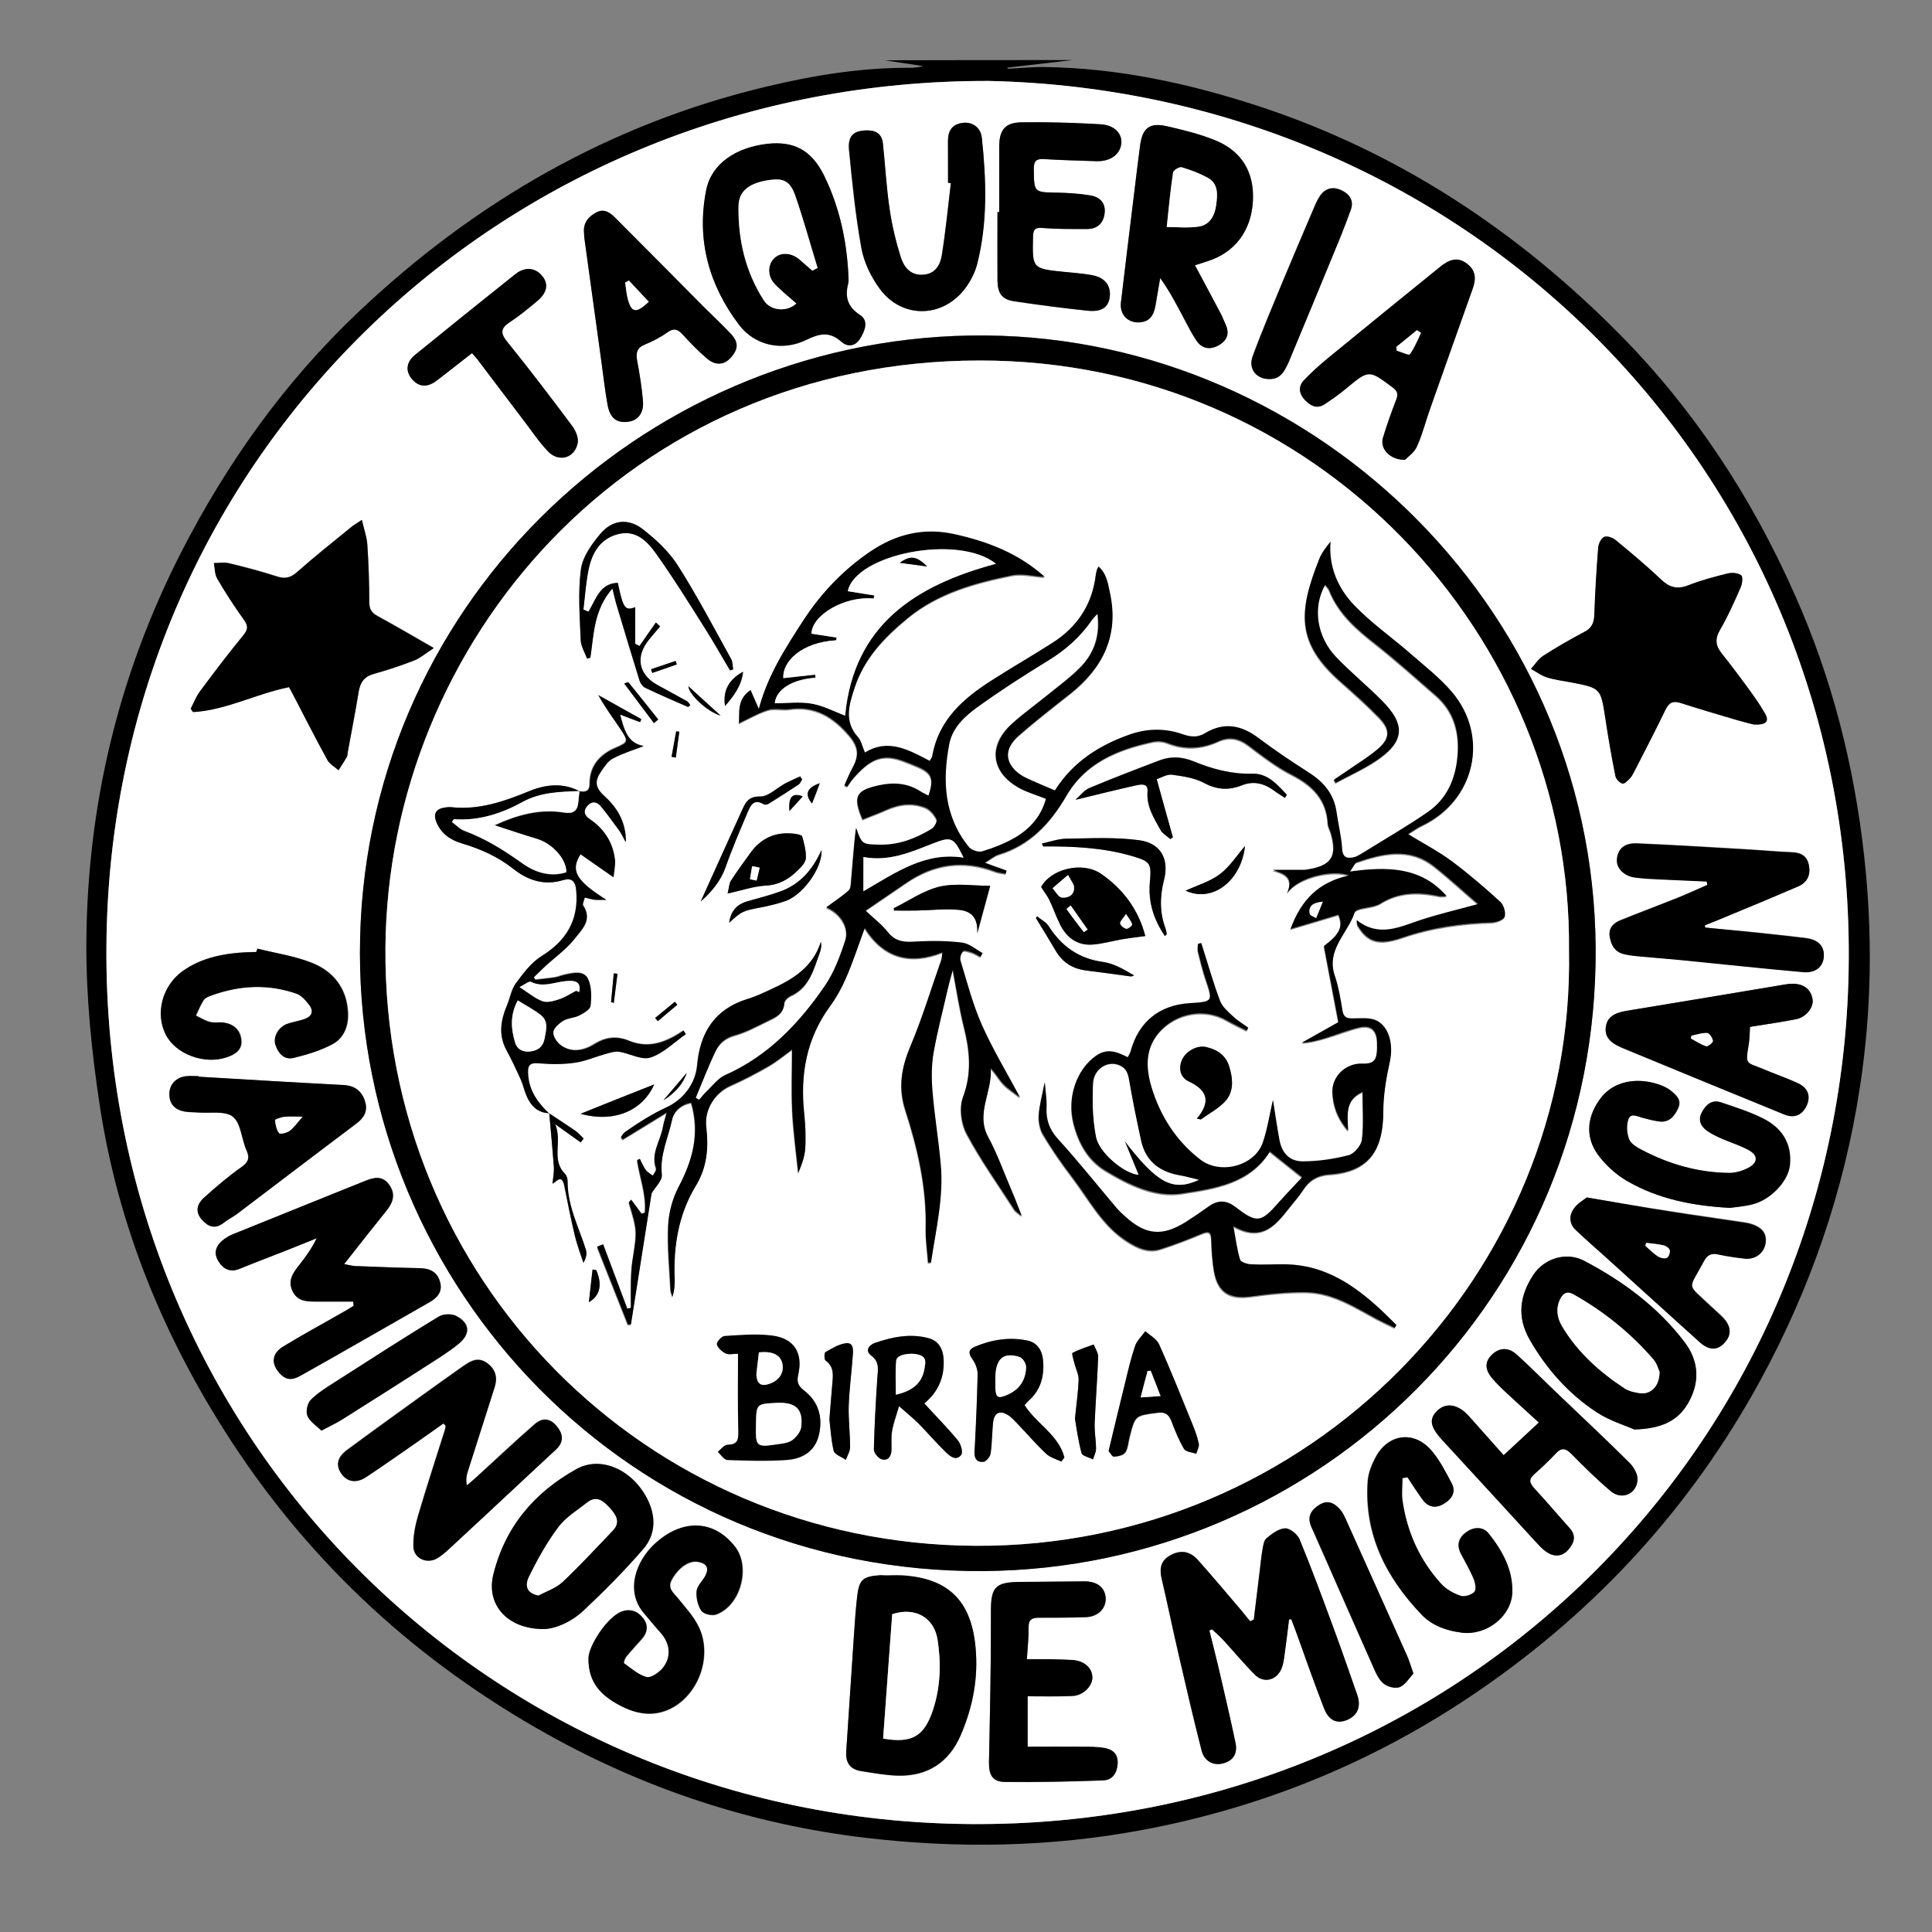
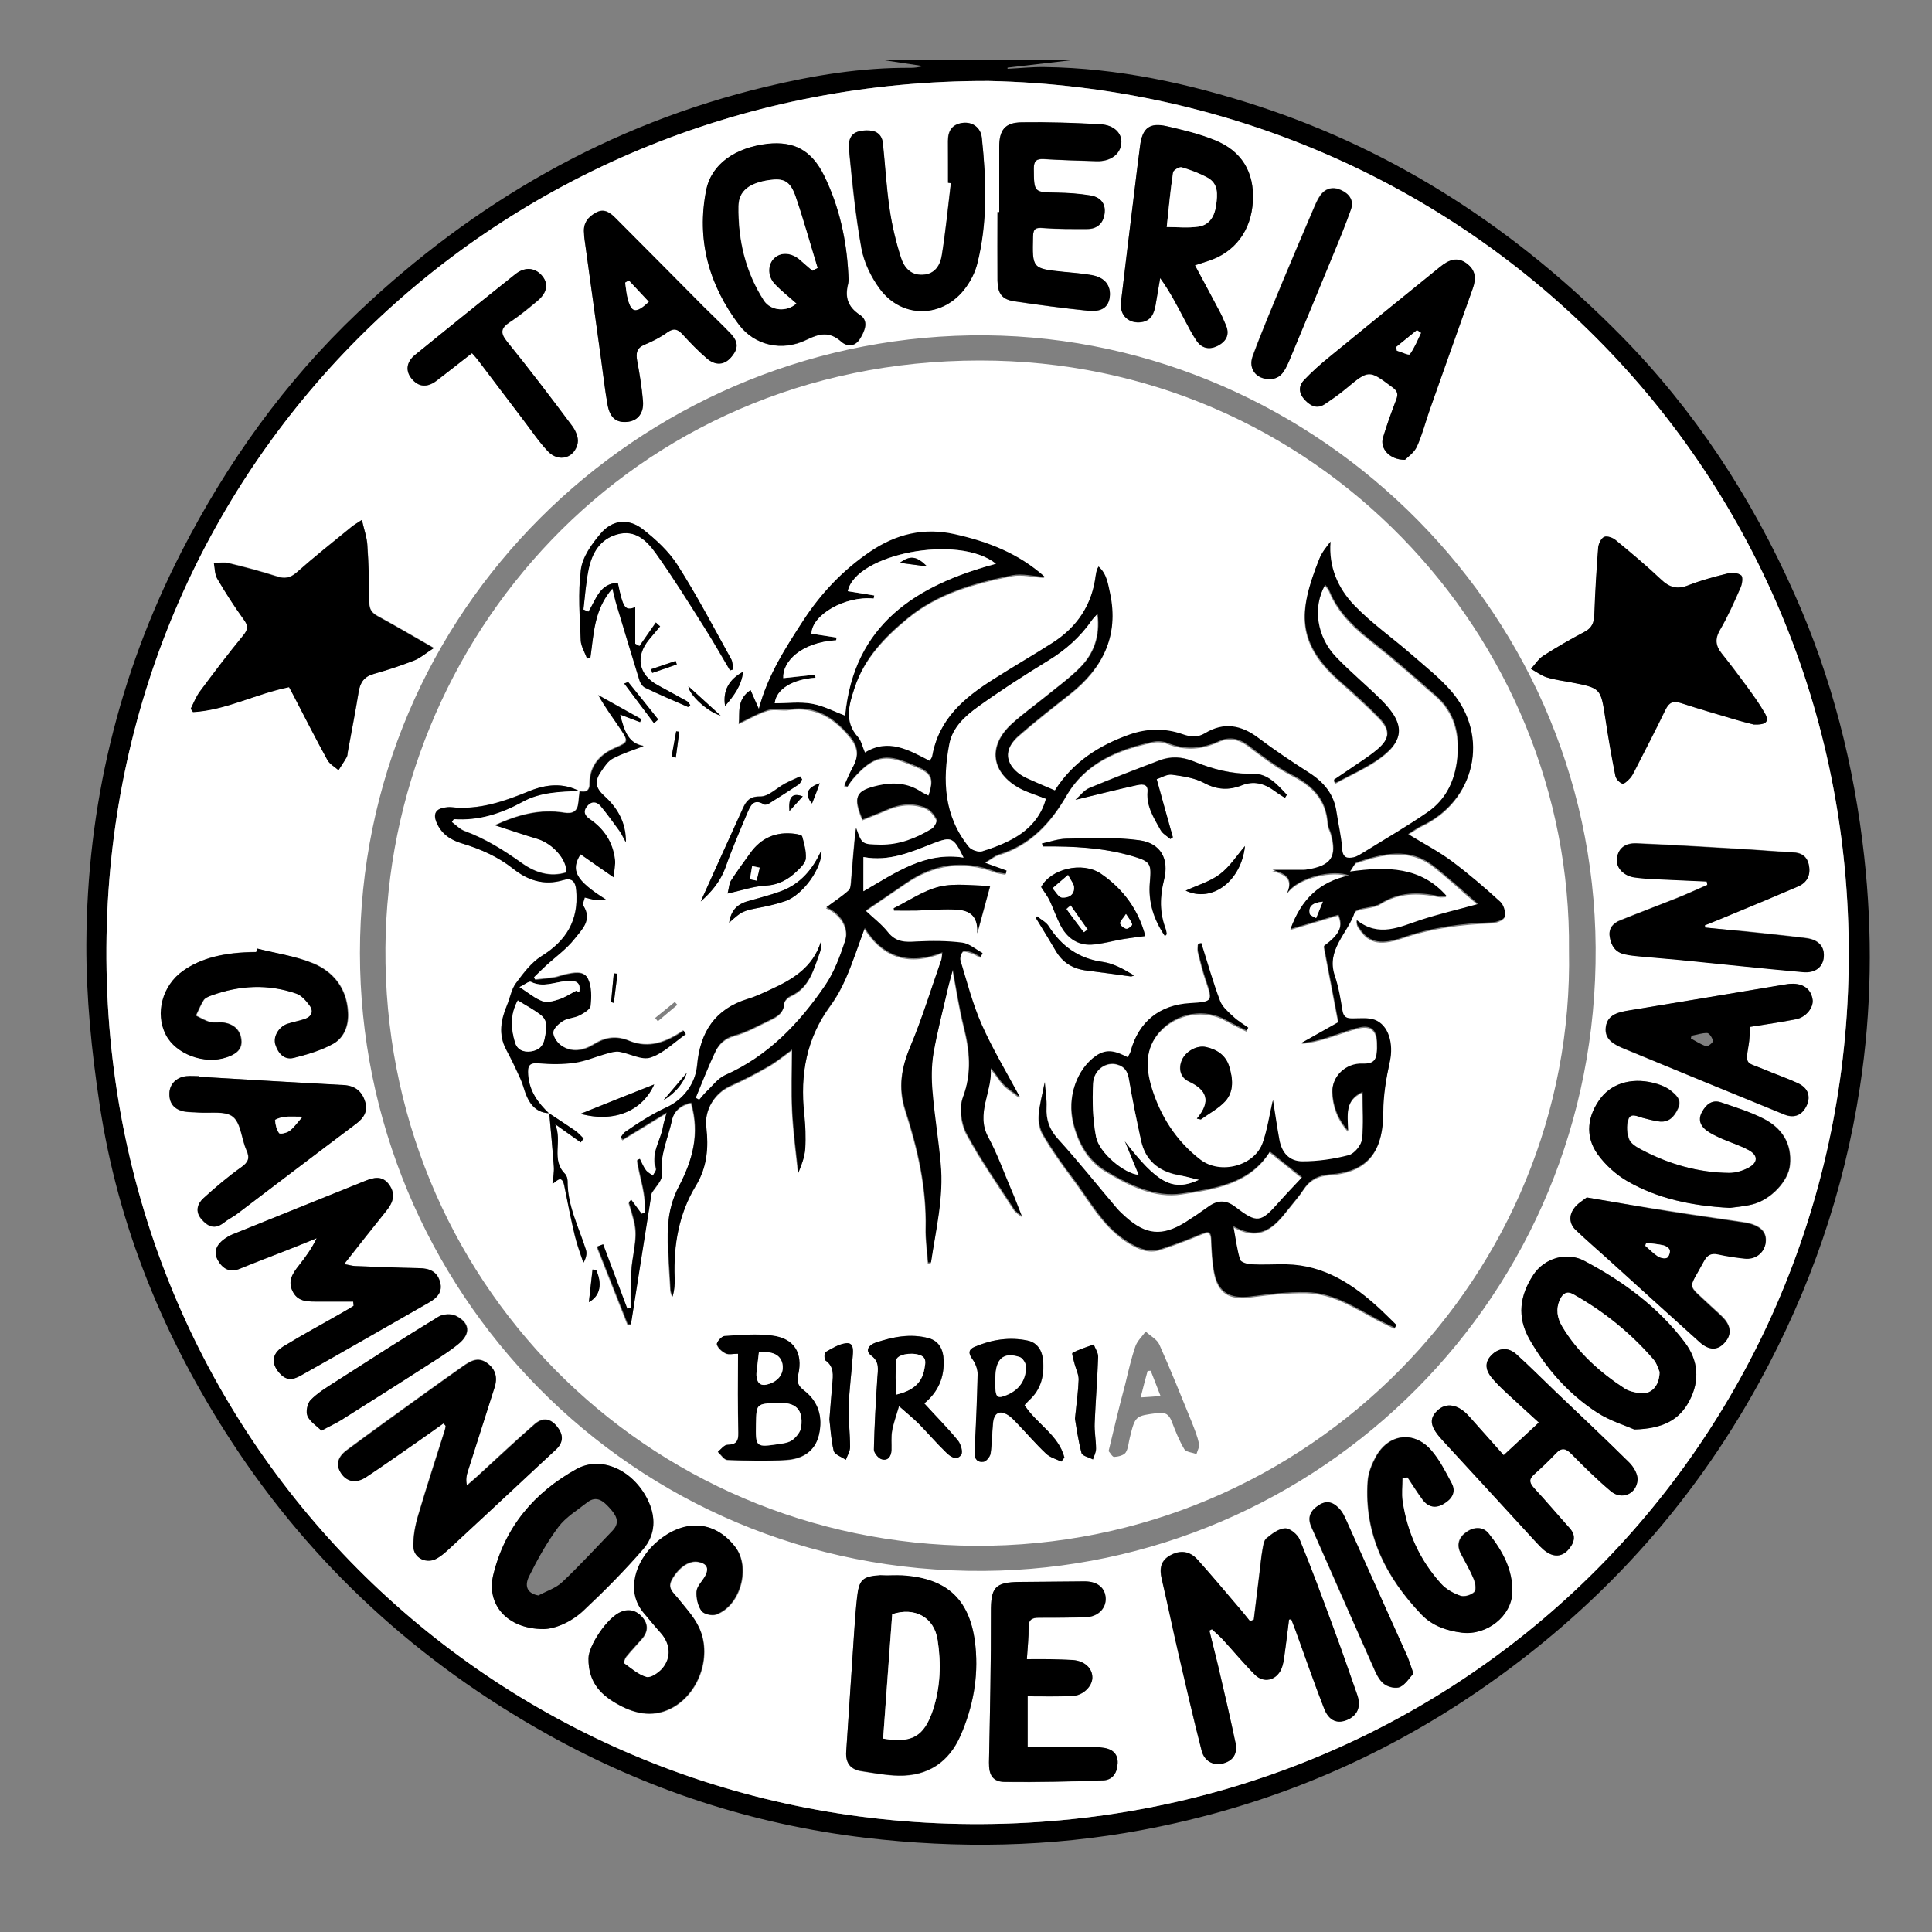
<svg xmlns="http://www.w3.org/2000/svg" version="1.1" id="Capa_1" x="0px" y="0px" viewBox="0 0 100 100" style="enable-background:new 0 0 100 100;" xml:space="preserve">
  <rect x="0" y="0" width="100" height="100" fill="#808080" stroke="none" />
  <style type="text/css"> .st0{fill:#FFFFFF;} </style>
  <path d="M55.5,3.11c-1.12,0.13-2.23,0.26-3.35,0.39c0,0.02,0,0.04,0,0.06c0.64-0.03,1.28-0.1,1.91-0.09 c3.79,0.05,7.45,0.84,11.04,2.01c7.25,2.37,13.45,6.47,18.77,11.86c3.83,3.88,6.79,8.4,9.01,13.4c1.94,4.34,3.09,8.88,3.61,13.58 c0.44,3.98,0.39,7.97-0.22,11.94c-0.82,5.4-2.58,10.48-5.2,15.27c-3.56,6.49-8.42,11.79-14.51,15.97 c-5.3,3.64-11.12,6.04-17.44,7.22c-4.76,0.89-9.54,0.97-14.36,0.4c-5.84-0.7-11.31-2.5-16.42-5.35C21.68,86.05,16.19,81.05,12,74.64 c-3.51-5.37-5.9-11.17-6.85-17.51c-0.41-2.72-0.69-5.5-0.68-8.25C4.5,41.75,6.12,34.96,9.37,28.6c2.38-4.65,5.38-8.85,9.17-12.44 c6.02-5.7,12.99-9.73,21.1-11.67c2.46-0.59,4.95-1,7.5-0.98c0.21,0,0.43-0.03,0.64-0.09c-0.66-0.1-1.33-0.2-1.99-0.3 C49.03,3.11,52.26,3.11,55.5,3.11z M51.18,4.19C26.28,4.12,6.29,23.24,5.53,47.84C4.74,73.47,24.44,93.62,49.06,94.39 c25.43,0.8,45.56-18.6,46.59-43.01C96.74,25.52,76.73,4.74,51.18,4.19z" />
  <path class="st0" d="M51.18,4.19c25.55,0.55,45.56,21.33,44.47,47.19C94.62,75.8,74.49,95.19,49.06,94.39 C24.44,93.62,4.74,73.47,5.53,47.84C6.29,23.24,26.28,4.12,51.18,4.19z M18.63,49.33c0.01,17.33,13.97,32.12,32.3,31.98 c17.36-0.13,31.78-14.22,31.66-32.27c-0.12-17.91-15.11-31.96-32.36-31.68C33.02,17.65,18.63,31.58,18.63,49.33z M18.73,26.91 c-0.28,0.19-0.44,0.27-0.57,0.38c-0.93,0.76-1.88,1.51-2.78,2.31c-0.34,0.3-0.63,0.36-1.05,0.22c-0.81-0.26-1.64-0.48-2.47-0.68 c-0.24-0.06-0.52-0.01-0.78-0.01c0.05,0.27,0.04,0.57,0.17,0.8c0.42,0.72,0.87,1.43,1.36,2.1c0.23,0.32,0.26,0.52-0.01,0.84 c-0.78,0.94-1.52,1.92-2.25,2.91c-0.2,0.27-0.32,0.59-0.47,0.89c0.04,0.06,0.08,0.11,0.12,0.17c1.72-0.09,3.26-0.94,4.97-1.29 c0.07,0.13,0.15,0.28,0.23,0.43c0.58,1.12,1.15,2.25,1.76,3.35c0.12,0.21,0.38,0.35,0.57,0.52c0.14-0.22,0.29-0.44,0.42-0.67 c0.05-0.08,0.04-0.19,0.06-0.28c0.19-1.03,0.39-2.06,0.56-3.1c0.08-0.49,0.29-0.8,0.8-0.94c0.71-0.19,1.41-0.43,2.1-0.7 c0.31-0.12,0.58-0.36,0.99-0.63c-1.08-0.62-1.98-1.15-2.9-1.65c-0.31-0.17-0.44-0.35-0.44-0.72c0-0.99-0.04-1.98-0.1-2.97 C18.99,27.82,18.85,27.43,18.73,26.91z M90.77,37.5c0.67,0.03,0.82-0.17,0.57-0.61c-0.27-0.47-0.59-0.91-0.91-1.35 c-0.42-0.58-0.86-1.16-1.31-1.72c-0.32-0.39-0.36-0.74-0.09-1.21c0.41-0.7,0.74-1.45,1.07-2.2c0.08-0.19,0.13-0.55,0.03-0.63 c-0.16-0.13-0.47-0.15-0.69-0.1c-0.7,0.17-1.4,0.35-2.06,0.62c-0.57,0.22-0.97,0.11-1.4-0.31c-0.75-0.71-1.54-1.37-2.34-2.03 c-0.15-0.13-0.45-0.23-0.6-0.17c-0.16,0.07-0.29,0.35-0.31,0.55c-0.09,1.16-0.16,2.33-0.2,3.49c-0.02,0.41-0.13,0.68-0.52,0.88 c-0.72,0.38-1.43,0.79-2.12,1.23c-0.25,0.16-0.43,0.45-0.64,0.68c0.27,0.15,0.53,0.35,0.82,0.44c0.41,0.13,0.84,0.18,1.26,0.26 c1.55,0.29,1.53,0.3,1.77,1.86c0.15,1,0.33,1.99,0.52,2.98c0.03,0.16,0.21,0.35,0.36,0.4c0.1,0.03,0.28-0.16,0.4-0.28 c0.1-0.11,0.17-0.26,0.24-0.39c0.54-1.06,1.09-2.11,1.6-3.17c0.18-0.37,0.39-0.46,0.79-0.33c0.96,0.32,1.93,0.6,2.9,0.88 C90.24,37.37,90.58,37.45,90.77,37.5z M66.72,83.83c0.04-0.01,0.07-0.01,0.11-0.02c0.08,0.21,0.17,0.42,0.24,0.63 c0.49,1.33,0.95,2.67,1.46,3.99c0.25,0.64,0.68,0.8,1.2,0.58c0.54-0.24,0.73-0.68,0.51-1.3c-0.4-1.14-0.79-2.28-1.21-3.41 c-0.57-1.55-1.14-3.1-1.77-4.63c-0.11-0.26-0.5-0.58-0.75-0.57c-0.33,0.01-0.68,0.28-0.96,0.51c-0.14,0.11-0.18,0.38-0.21,0.59 c-0.07,0.38-0.1,0.77-0.15,1.16c-0.1,0.82-0.2,1.64-0.3,2.46c-0.06,0.03-0.13,0.06-0.19,0.09c-0.22-0.27-0.44-0.54-0.66-0.8 c-0.68-0.8-1.36-1.6-2.06-2.39c-0.41-0.46-0.9-0.51-1.42-0.22c-0.49,0.27-0.56,0.69-0.44,1.2c0.31,1.33,0.58,2.66,0.89,3.98 c0.38,1.65,0.76,3.3,1.18,4.93c0.14,0.56,0.62,0.79,1.13,0.65c0.5-0.14,0.74-0.5,0.62-1.07c-0.28-1.33-0.6-2.65-0.9-3.98 c-0.14-0.61-0.3-1.21-0.45-1.82c0.04-0.02,0.09-0.05,0.13-0.07c0.19,0.18,0.4,0.35,0.57,0.54c0.55,0.6,1.08,1.23,1.65,1.81 c0.45,0.45,1.1,0.3,1.37-0.28c0.09-0.21,0.13-0.45,0.16-0.68C66.57,85.09,66.64,84.46,66.72,83.83z M43.91,14.2 c-0.09-1.78-0.46-3.5-1.25-5.11C42,7.76,41.09,7.3,39.74,7.45c-1.66,0.19-2.91,1.04-3.18,2.4c-0.52,2.56,0.14,4.9,1.7,6.97 c0.81,1.07,2.23,1.39,3.48,0.78c0.68-0.34,1.2-0.45,1.81,0.09c0.33,0.3,0.73,0.25,0.99-0.18c0.24-0.4,0.44-0.9-0.02-1.2 c-0.65-0.42-0.79-0.94-0.61-1.63C43.94,14.52,43.91,14.36,43.91,14.2z M18.28,67.37c0.01,0.07,0.02,0.15,0.03,0.22 c-0.21,0.12-0.41,0.25-0.62,0.37c-1.01,0.58-2.04,1.13-3.03,1.74c-0.62,0.38-0.63,0.94-0.11,1.45c0.44,0.43,0.85,0.14,1.22-0.06 c2.15-1.21,4.29-2.44,6.44-3.67c0.42-0.24,0.72-0.55,0.57-1.08c-0.15-0.53-0.55-0.7-1.07-0.7c-1.11-0.02-2.22-0.07-3.33-0.11 c-0.16-0.01-0.31-0.05-0.56-0.1c0.77-0.98,1.46-1.86,2.17-2.74c0.35-0.43,0.52-0.87,0.16-1.37c-0.35-0.5-0.81-0.37-1.26-0.19 c-2.29,0.92-4.58,1.84-6.87,2.77c-0.14,0.06-0.28,0.14-0.4,0.23c-0.39,0.28-0.58,0.66-0.33,1.11c0.24,0.42,0.6,0.65,1.13,0.43 c0.79-0.32,1.59-0.62,2.39-0.94c0.53-0.21,1.06-0.43,1.59-0.64c-0.25,0.54-0.58,0.98-0.93,1.42c-0.31,0.4-0.57,0.79-0.32,1.32 c0.25,0.52,0.71,0.54,1.19,0.54C16.97,67.37,17.63,67.37,18.28,67.37z M88.26,48.01c-0.01-0.04-0.01-0.09-0.02-0.13 c0.5-0.2,1-0.4,1.49-0.61c1.11-0.46,2.22-0.93,3.33-1.4c0.47-0.2,0.66-0.58,0.57-1.09c-0.09-0.48-0.4-0.66-0.87-0.68 c-0.78-0.03-1.55-0.1-2.33-0.15c-1.9-0.11-3.81-0.23-5.71-0.31c-0.65-0.03-1,0.31-1.03,0.86c-0.02,0.43,0.36,0.82,0.91,0.9 c0.42,0.06,0.85,0.08,1.28,0.1c0.82,0.04,1.64,0.08,2.46,0.11c0.01,0.06,0.02,0.12,0.03,0.18c-0.51,0.22-1.01,0.46-1.52,0.66 c-0.99,0.4-1.99,0.77-2.98,1.17c-0.37,0.15-0.63,0.41-0.55,0.85c0.07,0.46,0.29,0.8,0.78,0.91c0.23,0.05,0.46,0.08,0.69,0.1 c0.72,0.07,1.43,0.12,2.15,0.19c2.13,0.21,4.25,0.44,6.38,0.63c0.65,0.06,1.04-0.28,1.08-0.79c0.04-0.54-0.28-0.89-0.94-0.97 c-1.06-0.13-2.13-0.24-3.19-0.35C89.6,48.14,88.93,48.08,88.26,48.01z M61.85,13.73c0.24-0.08,0.44-0.14,0.64-0.2 c1.42-0.44,2.28-1.58,2.36-3.12c0.08-1.49-0.58-2.6-2-3.16c-0.79-0.31-1.63-0.51-2.46-0.71c-0.89-0.2-1.26,0.09-1.38,1.01 c-0.11,0.83-0.21,1.66-0.31,2.49c-0.23,1.87-0.46,3.74-0.68,5.62c-0.08,0.67,0.42,1.12,1.07,1.02c0.5-0.08,0.65-0.44,0.72-0.87 c0.08-0.47,0.16-0.94,0.24-1.41c0.52,0.72,0.88,1.43,1.25,2.13c0.2,0.38,0.39,0.76,0.63,1.11c0.28,0.41,0.7,0.48,1.13,0.25 c0.44-0.24,0.6-0.6,0.38-1.08c-0.09-0.19-0.16-0.4-0.26-0.58C62.75,15.41,62.31,14.59,61.85,13.73z M22.95,73.68 c0.04,0.04,0.08,0.08,0.11,0.11c-0.01,0.07-0.02,0.14-0.04,0.21c-0.47,1.48-0.96,2.96-1.39,4.45c-0.15,0.51-0.26,1.06-0.24,1.59 c0.01,0.6,0.69,0.91,1.21,0.61c0.22-0.12,0.42-0.29,0.6-0.46c1.19-1.1,2.37-2.2,3.55-3.3c0.67-0.62,1.34-1.25,2.01-1.87 c0.41-0.38,0.39-0.77,0.07-1.19c-0.33-0.42-0.73-0.5-1.16-0.13c-1.01,0.88-1.99,1.8-2.98,2.71c-0.17,0.16-0.35,0.31-0.53,0.46 c-0.06-0.31-0.02-0.53,0.05-0.74c0.46-1.44,0.92-2.89,1.38-4.33c0.17-0.53,0.05-0.96-0.41-1.28c-0.46-0.32-0.85-0.08-1.23,0.19 c-0.7,0.49-1.4,0.99-2.09,1.49c-1.31,0.94-2.62,1.88-3.92,2.85c-0.5,0.37-0.57,0.79-0.28,1.21c0.29,0.43,0.77,0.52,1.28,0.18 c0.91-0.6,1.8-1.23,2.69-1.85C22.08,74.3,22.52,73.98,22.95,73.68z M46.14,81.54C46.14,81.54,46.14,81.55,46.14,81.54 c-0.19,0.01-0.39,0-0.58,0.01c-0.91,0.06-1.1,0.23-1.2,1.16c-0.06,0.6-0.11,1.2-0.15,1.8c-0.14,2.06-0.27,4.11-0.41,6.17 c-0.04,0.6,0.23,0.92,0.8,1.01c0.63,0.09,1.27,0.21,1.91,0.23c1.52,0.02,2.61-0.7,3.21-2.08c0.64-1.46,0.93-2.99,0.77-4.6 c-0.23-2.37-1.4-3.54-3.77-3.68C46.53,81.53,46.34,81.54,46.14,81.54z M53.19,87.8c0.81,0,1.57,0.02,2.32-0.01 c0.54-0.02,1.02-0.49,1.03-0.94c0.01-0.5-0.4-0.88-1.01-0.92c-0.39-0.03-0.78-0.04-1.17-0.04c-0.4-0.01-0.79,0-1.21,0 c0.04-0.63,0.09-1.14,0.09-1.64c-0.01-0.4,0.17-0.51,0.52-0.51c0.82,0,1.64,0,2.45-0.03c0.62-0.02,1.04-0.44,1.02-0.97 c-0.02-0.55-0.43-0.88-1.08-0.88c-1.13,0-2.26,0.02-3.39,0.03c-1.27,0.01-1.47,0.3-1.47,1.58c0.01,2.59-0.05,5.17-0.1,7.76 c-0.01,0.65,0.18,1.01,0.83,1.01c1.69,0.02,3.39-0.02,5.08-0.08c0.5-0.02,0.72-0.4,0.75-0.89c0.02-0.48-0.26-0.72-0.69-0.79 c-0.36-0.06-0.74-0.06-1.1-0.06c-0.95-0.01-1.9,0-2.87,0C53.19,89.51,53.19,88.68,53.19,87.8z M30.46,85.83 c-0.02,1.31,0.71,1.95,1.59,2.43c0.91,0.5,1.88,0.66,2.84,0.1c1.36-0.8,1.98-2.72,1.29-4.14c-0.27-0.55-0.71-1.02-1.09-1.5 c-0.23-0.29-0.55-0.5-0.3-0.95c0.32-0.58,0.85-0.98,1.31-0.92c0.51,0.07,0.65,0.35,0.39,0.79c-0.15,0.25-0.4,0.49-0.42,0.75 c-0.03,0.33,0.06,0.73,0.25,1c0.12,0.17,0.55,0.27,0.76,0.19c1.27-0.45,1.81-2.46,0.98-3.51c-1.1-1.41-2.73-1.46-4.16-0.14 c-0.96,0.89-1.54,2.44-0.55,3.59c0.29,0.34,0.57,0.69,0.87,1.02c0.5,0.57,0.56,1.28,0.07,1.85c-0.19,0.22-0.59,0.49-0.81,0.43 c-0.42-0.12-0.79-0.45-1.17-0.72c-0.03-0.02,0.04-0.25,0.12-0.34c0.26-0.32,0.54-0.61,0.81-0.92c0.29-0.34,0.34-0.71,0.07-1.06 c-0.29-0.38-0.69-0.52-1.14-0.34C31.41,83.72,30.46,85.2,30.46,85.83z M84.59,73.99c1.48-0.04,2.33-0.49,2.85-1.48 c0.56-1.06,0.46-2.1-0.23-3.02c-1.38-1.83-3.19-3.17-5.21-4.23c-0.92-0.48-2.08-0.13-2.63,0.72c-0.7,1.07-0.86,2.18-0.2,3.35 c0.87,1.53,2.02,2.82,3.49,3.78C83.34,73.55,84.15,73.79,84.59,73.99z M77.83,75.32c-0.61-0.68-1.2-1.35-1.79-2.01 c-0.56-0.63-1.19-0.74-1.65-0.29c-0.45,0.44-0.36,0.85,0.29,1.55c1.58,1.71,3.16,3.44,4.74,5.16c0.2,0.21,0.39,0.44,0.63,0.6 c0.38,0.26,0.79,0.25,1.11-0.1c0.3-0.34,0.47-0.72,0.08-1.14c-0.61-0.68-1.2-1.38-1.82-2.05c-0.24-0.26-0.32-0.45-0.02-0.72 c0.39-0.35,0.78-0.71,1.13-1.09c0.3-0.33,0.52-0.26,0.81,0.03c0.65,0.66,1.32,1.33,2.03,1.92c0.57,0.48,1.36,0.14,1.39-0.6 c0.01-0.29-0.21-0.66-0.43-0.88c-1.26-1.24-2.55-2.45-3.83-3.68c-0.67-0.65-1.33-1.31-2.02-1.93c-0.43-0.38-0.92-0.34-1.3,0.07 c-0.36,0.39-0.26,0.79,0.03,1.15c0.23,0.28,0.5,0.54,0.77,0.79c0.55,0.51,1.1,1.01,1.67,1.53C79.01,74.22,78.45,74.75,77.83,75.32z M51.72,10.98c-0.03,0-0.06,0-0.09,0c0,1.19-0.01,2.37,0,3.56c0.01,0.66,0.24,0.96,0.86,1.06c1.27,0.19,2.54,0.35,3.82,0.49 c0.72,0.07,1.06-0.18,1.13-0.71c0.07-0.59-0.25-1.01-0.92-1.13c-0.48-0.09-0.97-0.12-1.45-0.17c-1.65-0.17-1.64-0.16-1.6-1.84 c0.01-0.42,0.16-0.46,0.53-0.43c0.76,0.06,1.52,0.05,2.27,0.05c0.56,0,0.87-0.34,0.91-0.87c0.04-0.52-0.29-0.8-0.76-0.87 c-0.55-0.08-1.12-0.13-1.68-0.14c-1.24-0.02-1.22,0-1.23-1.25c0-0.39,0.13-0.51,0.51-0.49c0.91,0.05,1.83,0.08,2.74,0.11 c0.72,0.02,1.23-0.36,1.28-0.93c0.05-0.51-0.37-0.95-1.08-0.98c-1.36-0.07-2.72-0.12-4.08-0.1c-0.86,0.01-1.16,0.4-1.16,1.27 C51.72,8.72,51.72,9.85,51.72,10.98z M72.72,23.8c0.14-0.15,0.48-0.37,0.62-0.68c0.28-0.62,0.45-1.28,0.67-1.92 c0.74-2.09,1.48-4.18,2.22-6.26c0.17-0.48,0.17-0.91-0.27-1.26c-0.53-0.42-0.99-0.2-1.42,0.14c-1.94,1.56-3.87,3.14-5.8,4.72 c-0.43,0.36-0.86,0.73-1.24,1.14c-0.31,0.33-0.26,0.71,0.05,1.04c0.3,0.31,0.63,0.47,1.03,0.2c0.37-0.25,0.74-0.51,1.08-0.79 c1.19-1,1.18-1,2.42-0.07c0.25,0.19,0.3,0.34,0.19,0.63c-0.25,0.65-0.49,1.31-0.69,1.98C71.42,23.22,71.92,23.81,72.72,23.8z M90.58,53.15c0.81-0.13,1.6-0.24,2.38-0.39c0.52-0.1,0.92-0.62,0.85-1.03c-0.09-0.54-0.49-0.83-1.11-0.8 c-0.12,0.01-0.23,0.02-0.35,0.04c-2.67,0.44-5.33,0.89-8,1.33c-0.56,0.09-1.15,0.21-1.24,0.86c-0.09,0.67,0.46,0.93,0.98,1.14 c2.75,1.14,5.5,2.26,8.25,3.39c0.54,0.22,0.96,0.03,1.18-0.49c0.2-0.45,0.06-0.88-0.44-1.11c-0.6-0.28-1.22-0.49-1.83-0.75 c-0.86-0.37-0.93-0.19-0.75-1.24C90.56,53.81,90.56,53.52,90.58,53.15z M30.23,12.06c0.01,0.12,0.01,0.23,0.03,0.35 c0.29,2.08,0.57,4.16,0.86,6.24c0.11,0.77,0.19,1.55,0.33,2.31c0.13,0.69,0.48,0.95,1.08,0.86c0.49-0.07,0.8-0.45,0.75-1.07 c-0.06-0.7-0.17-1.39-0.3-2.08c-0.07-0.4-0.04-0.66,0.39-0.84c0.41-0.17,0.82-0.38,1.18-0.64c0.34-0.24,0.54-0.15,0.79,0.12 c0.39,0.43,0.8,0.85,1.24,1.23c0.45,0.38,0.9,0.34,1.24-0.03c0.41-0.46,0.42-0.81-0.02-1.27c-0.46-0.48-0.94-0.93-1.41-1.4 c-1.51-1.52-3.01-3.04-4.53-4.56c-0.27-0.27-0.57-0.51-0.98-0.3C30.44,11.21,30.17,11.54,30.23,12.06z M10.28,55.73 c0-0.01,0-0.02,0-0.02c-0.21,0-0.43-0.02-0.64,0c-0.52,0.05-0.88,0.42-0.88,0.91c0,0.53,0.29,0.83,0.79,0.92 c0.23,0.04,0.46,0.03,0.7,0.05c0.62,0.05,1.4-0.11,1.8,0.22c0.42,0.34,0.44,1.15,0.7,1.73c0.19,0.42,0.09,0.63-0.28,0.89 c-0.68,0.48-1.32,1.02-1.94,1.59c-0.32,0.29-0.45,0.69-0.11,1.09c0.33,0.39,0.69,0.55,1.15,0.19c0.21-0.17,0.46-0.29,0.68-0.45 c2.06-1.56,4.12-3.13,6.18-4.68c0.41-0.31,0.61-0.66,0.46-1.14c-0.16-0.53-0.52-0.83-1.11-0.86C15.28,56.03,12.78,55.88,10.28,55.73 z M28.14,84.32c0.6-0.02,1.44-0.36,2.1-0.98c1.06-1,2.08-2.04,3.04-3.13c0.67-0.77,0.69-1.7,0.23-2.62 c-0.77-1.52-2.4-2.25-3.67-1.54c-2.18,1.21-3.7,3.01-4.3,5.47C25.16,83.03,26.23,84.32,28.14,84.32z M72.59,76.51 c0.08-0.02,0.17-0.03,0.25-0.05c0.26,0.39,0.51,0.8,0.79,1.17c0.29,0.38,0.67,0.45,1.08,0.2c0.4-0.25,0.66-0.6,0.41-1.07 c-0.32-0.6-0.63-1.22-1.07-1.72c-0.9-1.01-2.2-0.83-2.85,0.36c-0.21,0.38-0.39,0.83-0.42,1.26c-0.2,2.75,0.94,4.98,2.79,6.91 c0.56,0.58,1.3,0.84,2.09,0.93c1.28,0.16,2.57-0.86,2.6-2.1c0.03-1.17-0.51-2.14-1.21-3.02c-0.31-0.39-0.78-0.36-1.16-0.09 c-0.39,0.27-0.53,0.66-0.29,1.12c0.23,0.43,0.48,0.85,0.66,1.3c0.09,0.21,0.15,0.57,0.04,0.68c-0.15,0.16-0.52,0.27-0.72,0.2 c-0.37-0.13-0.75-0.34-1.01-0.63c-1.09-1.22-1.75-2.65-1.99-4.27C72.54,77.31,72.59,76.91,72.59,76.51z M49.07,9.46 c0.05,0.01,0.1,0.01,0.14,0.02c-0.15,1.25-0.27,2.5-0.47,3.74c-0.08,0.5-0.35,0.97-0.98,1c-0.64,0.03-0.99-0.39-1.14-0.9 c-0.25-0.81-0.45-1.65-0.58-2.49c-0.17-1.13-0.23-2.28-0.35-3.42c-0.05-0.51-0.41-0.68-0.87-0.66c-0.66,0.02-0.95,0.29-0.88,1.02 c0.16,1.7,0.33,3.41,0.64,5.08c0.13,0.74,0.5,1.49,0.95,2.1c1.17,1.58,3.31,1.52,4.46-0.08c0.26-0.36,0.47-0.77,0.58-1.2 c0.55-2.16,0.48-4.36,0.24-6.55c-0.06-0.53-0.5-0.82-1-0.76c-0.54,0.07-0.76,0.41-0.75,0.94C49.07,8.02,49.07,8.74,49.07,9.46z M89.54,62.52c0.25-0.04,0.72-0.07,1.17-0.18c0.96-0.23,1.87-1.21,1.95-2.04c0.11-1.13-0.43-1.93-1.39-2.41 c-0.69-0.35-1.44-0.58-2.17-0.83c-0.47-0.16-0.78,0.1-0.99,0.5c-0.22,0.4-0.07,0.73,0.26,0.97c0.23,0.17,0.5,0.29,0.77,0.41 c0.46,0.2,0.95,0.35,1.39,0.59c0.49,0.27,0.49,0.65-0.01,0.91c-0.3,0.16-0.66,0.27-1,0.27c-1.6-0.01-3.11-0.44-4.52-1.19 c-0.25-0.13-0.57-0.31-0.66-0.54c-0.12-0.3-0.15-0.71-0.05-1.02c0.12-0.39,0.48-0.17,0.75-0.1c0.26,0.07,0.53,0.13,0.8,0.18 c0.54,0.09,0.83-0.23,1.03-0.67c0.21-0.45-0.11-0.7-0.39-0.93c-0.19-0.15-0.44-0.25-0.67-0.33c-1.18-0.37-2.29-0.1-2.92,0.7 c-0.72,0.92-0.86,1.98-0.19,2.92c0.4,0.57,0.97,1.08,1.57,1.42C85.81,62.04,87.54,62.41,89.54,62.52z M82.13,61.98 c-0.18,0.15-0.49,0.32-0.67,0.57c-0.25,0.34-0.23,0.76,0.09,1.07c0.52,0.5,1.06,0.97,1.6,1.45c1.61,1.46,3.22,2.93,4.84,4.38 c0.46,0.41,0.88,0.43,1.24,0.07c0.41-0.41,0.4-0.87-0.03-1.33c-0.2-0.21-0.43-0.4-0.64-0.6c-1.28-1.22-1.18-0.78-0.37-2.31 c0.17-0.32,0.37-0.46,0.74-0.38c0.45,0.1,0.92,0.17,1.38,0.22c0.53,0.06,0.99-0.28,1.08-0.77c0.1-0.55-0.22-0.84-0.69-1 c-0.16-0.06-0.34-0.08-0.51-0.11c-1.25-0.19-2.5-0.36-3.75-0.56C85.05,62.48,83.67,62.24,82.13,61.98z M13.32,49.1 c-0.01,0.06-0.03,0.11-0.04,0.17c-1.66,0.01-2.86,0.31-3.78,0.97c-1.06,0.75-1.45,2.2-0.89,3.31c0.51,1,1.99,1.56,3.14,1.17 c0.42-0.14,0.82-0.37,0.76-0.9c-0.06-0.53-0.41-0.82-0.92-0.9c-0.23-0.03-0.48,0.02-0.7-0.03c-0.26-0.07-0.49-0.22-0.73-0.33 c0.13-0.27,0.24-0.55,0.4-0.8c0.08-0.12,0.25-0.18,0.4-0.24c1.45-0.53,2.93-0.6,4.4-0.1c0.26,0.09,0.5,0.36,0.68,0.6 c0.23,0.32,0.12,0.6-0.26,0.72c-0.29,0.1-0.61,0.15-0.9,0.25c-0.44,0.15-0.73,0.66-0.6,1.07c0.14,0.44,0.45,0.8,0.94,0.69 c0.69-0.17,1.39-0.37,2.01-0.71c0.6-0.32,0.84-0.96,0.8-1.65c-0.07-1.24-0.76-2.11-1.84-2.55C15.26,49.48,14.27,49.34,13.32,49.1z M24.43,18.28c0.14,0.16,0.27,0.3,0.38,0.45c0.74,0.97,1.48,1.95,2.22,2.93c0.44,0.57,0.84,1.18,1.33,1.7 c0.56,0.6,1.4,0.36,1.55-0.43c0.05-0.27-0.11-0.64-0.29-0.88c-1.09-1.46-2.2-2.92-3.35-4.34c-0.38-0.47-0.35-0.72,0.14-1.04 c0.49-0.32,0.94-0.69,1.39-1.07c0.51-0.42,0.6-0.86,0.31-1.26c-0.36-0.48-0.91-0.56-1.43-0.14c-1.74,1.38-3.47,2.77-5.18,4.17 c-0.46,0.37-0.51,0.83-0.2,1.22c0.34,0.44,0.78,0.5,1.28,0.14C23.17,19.27,23.76,18.79,24.43,18.28z M65.7,19.62 c0.62,0.01,0.81-0.47,1-0.91c0.8-1.89,1.58-3.79,2.36-5.7c0.29-0.72,0.58-1.44,0.85-2.17c0.17-0.47-0.06-0.8-0.47-1 c-0.41-0.2-0.81-0.13-1.09,0.24c-0.15,0.2-0.25,0.44-0.35,0.67c-0.54,1.27-1.08,2.53-1.61,3.8c-0.53,1.29-1.08,2.57-1.56,3.88 C64.6,19.1,65.03,19.63,65.7,19.62z M73.16,86.62c-0.13-0.36-0.21-0.63-0.32-0.87c-1.06-2.38-2.13-4.75-3.2-7.13 c-0.07-0.16-0.15-0.32-0.26-0.45c-0.3-0.36-0.66-0.56-1.12-0.26c-0.42,0.27-0.63,0.61-0.39,1.13c1.1,2.49,2.19,4.98,3.3,7.47 c0.12,0.26,0.28,0.54,0.51,0.69c0.21,0.14,0.59,0.22,0.79,0.12C72.76,87.17,72.95,86.84,73.16,86.62z M16.64,74.05 c0.42-0.22,0.73-0.37,1.03-0.55c1.51-0.95,3.02-1.91,4.53-2.88c0.52-0.34,1.06-0.66,1.54-1.06c0.65-0.53,0.6-1.09-0.13-1.46 c-0.24-0.12-0.66-0.1-0.89,0.04c-1.81,1.1-3.59,2.25-5.37,3.39c-0.44,0.28-0.9,0.57-1.26,0.93c-0.17,0.17-0.26,0.6-0.16,0.82 C16.04,73.58,16.38,73.79,16.64,74.05z" />
-   <path d="M18.63,49.33c0-17.76,14.39-31.68,31.6-31.96c17.25-0.28,32.23,13.77,32.36,31.68c0.13,18.05-14.3,32.13-31.66,32.27 C32.6,81.46,18.64,66.66,18.63,49.33z M81.21,49.19c0.17-16.26-13.07-30.54-30.5-30.53c-18.15,0.01-30.64,14.58-30.76,30.4 C19.82,66.2,33.41,79.92,50.48,80.01C67.8,80.1,81.54,65.91,81.21,49.19z" />
  <path d="M18.73,26.91c0.12,0.52,0.26,0.9,0.28,1.3c0.07,0.99,0.1,1.98,0.1,2.97c0,0.37,0.13,0.55,0.44,0.72 c0.92,0.5,1.82,1.03,2.9,1.65c-0.41,0.26-0.68,0.5-0.99,0.63c-0.69,0.27-1.39,0.5-2.1,0.7c-0.51,0.14-0.72,0.44-0.8,0.94 c-0.17,1.04-0.37,2.06-0.56,3.1c-0.02,0.1-0.01,0.2-0.06,0.28c-0.13,0.23-0.28,0.44-0.42,0.67c-0.19-0.17-0.45-0.31-0.57-0.52 c-0.61-1.11-1.18-2.23-1.76-3.35c-0.08-0.15-0.16-0.3-0.23-0.43c-1.71,0.34-3.25,1.19-4.97,1.29c-0.04-0.06-0.08-0.11-0.12-0.17 c0.15-0.3,0.27-0.62,0.47-0.89c0.73-0.98,1.47-1.96,2.25-2.91c0.27-0.33,0.25-0.52,0.01-0.84c-0.49-0.68-0.94-1.38-1.36-2.1 c-0.13-0.22-0.12-0.53-0.17-0.8c0.26,0,0.53-0.05,0.78,0.01c0.83,0.2,1.66,0.42,2.47,0.68c0.42,0.14,0.71,0.08,1.05-0.22 c0.9-0.8,1.85-1.55,2.78-2.31C18.29,27.18,18.45,27.1,18.73,26.91z" />
  <path d="M90.77,37.5c-0.19-0.05-0.53-0.13-0.87-0.23c-0.97-0.29-1.94-0.57-2.9-0.88c-0.39-0.13-0.6-0.04-0.79,0.33 c-0.52,1.07-1.06,2.12-1.6,3.17c-0.07,0.14-0.14,0.28-0.24,0.39c-0.11,0.12-0.3,0.31-0.4,0.28c-0.15-0.05-0.33-0.24-0.36-0.4 c-0.2-0.99-0.37-1.98-0.52-2.98c-0.24-1.56-0.23-1.56-1.77-1.86c-0.42-0.08-0.85-0.13-1.26-0.26c-0.29-0.09-0.55-0.29-0.82-0.44 c0.21-0.23,0.39-0.52,0.64-0.68c0.69-0.44,1.39-0.85,2.12-1.23c0.39-0.2,0.5-0.47,0.52-0.88c0.04-1.17,0.11-2.33,0.2-3.49 c0.02-0.2,0.15-0.48,0.31-0.55c0.15-0.07,0.45,0.04,0.6,0.17c0.8,0.66,1.59,1.32,2.34,2.03c0.43,0.41,0.83,0.53,1.4,0.31 c0.67-0.26,1.37-0.45,2.06-0.62c0.22-0.05,0.53-0.03,0.69,0.1c0.1,0.08,0.06,0.44-0.03,0.63c-0.33,0.75-0.66,1.5-1.07,2.2 c-0.27,0.47-0.22,0.81,0.09,1.21c0.45,0.56,0.88,1.14,1.31,1.72c0.32,0.44,0.64,0.88,0.91,1.35C91.6,37.33,91.45,37.53,90.77,37.5z" />
  <path d="M66.72,83.83c-0.08,0.63-0.15,1.26-0.24,1.89c-0.03,0.23-0.07,0.47-0.16,0.68c-0.27,0.59-0.92,0.74-1.37,0.28 c-0.58-0.58-1.1-1.21-1.65-1.81c-0.18-0.19-0.38-0.36-0.57-0.54c-0.04,0.02-0.09,0.05-0.13,0.07c0.15,0.61,0.3,1.21,0.45,1.82 c0.31,1.32,0.62,2.65,0.9,3.98c0.12,0.57-0.12,0.93-0.62,1.07c-0.51,0.14-0.98-0.09-1.13-0.65c-0.42-1.64-0.8-3.29-1.18-4.93 c-0.31-1.33-0.58-2.66-0.89-3.98c-0.12-0.51-0.05-0.93,0.44-1.2c0.52-0.29,1.01-0.23,1.42,0.22c0.7,0.78,1.38,1.59,2.06,2.39 c0.23,0.26,0.44,0.53,0.66,0.8c0.06-0.03,0.13-0.06,0.19-0.09c0.1-0.82,0.2-1.64,0.3-2.46c0.05-0.39,0.08-0.77,0.15-1.16 c0.04-0.21,0.07-0.48,0.21-0.59c0.28-0.23,0.63-0.5,0.96-0.51c0.25-0.01,0.64,0.31,0.75,0.57c0.63,1.53,1.2,3.08,1.77,4.63 c0.42,1.13,0.81,2.27,1.21,3.41c0.21,0.61,0.03,1.06-0.51,1.3c-0.51,0.22-0.95,0.06-1.2-0.58c-0.52-1.32-0.98-2.66-1.46-3.99 c-0.08-0.21-0.16-0.42-0.24-0.63C66.79,83.81,66.75,83.82,66.72,83.83z" />
  <path d="M43.91,14.2c0,0.16,0.03,0.32-0.01,0.47c-0.18,0.69-0.04,1.2,0.61,1.63c0.46,0.3,0.26,0.8,0.02,1.2 c-0.25,0.43-0.65,0.48-0.99,0.18c-0.61-0.54-1.13-0.42-1.81-0.09c-1.25,0.61-2.67,0.29-3.48-0.78c-1.56-2.06-2.21-4.4-1.7-6.97 c0.27-1.36,1.52-2.21,3.18-2.4C41.09,7.3,42,7.76,42.66,9.1C43.44,10.7,43.82,12.42,43.91,14.2z M42.05,14.01 c0.09-0.05,0.17-0.09,0.26-0.14c-0.38-1.24-0.72-2.48-1.14-3.7c-0.28-0.81-0.62-0.96-1.37-0.85c-1.02,0.15-1.56,0.56-1.58,1.34 c-0.03,1.74,0.35,3.4,1.31,4.89c0.35,0.55,1.19,0.61,1.68,0.16c-0.38-0.33-0.78-0.64-1.12-1.01c-0.39-0.42-0.36-1.04,0-1.36 c0.35-0.31,0.91-0.25,1.32,0.12C41.62,13.64,41.84,13.83,42.05,14.01z" />
  <path d="M18.28,67.37c-0.65,0-1.3,0-1.95,0c-0.48,0-0.94-0.02-1.19-0.54c-0.26-0.53,0.01-0.93,0.32-1.32 c0.34-0.43,0.67-0.88,0.93-1.42c-0.53,0.22-1.06,0.43-1.59,0.64c-0.79,0.31-1.6,0.61-2.39,0.94c-0.53,0.22-0.89-0.01-1.13-0.43 c-0.26-0.45-0.06-0.83,0.33-1.11c0.13-0.09,0.26-0.17,0.4-0.23c2.29-0.92,4.58-1.85,6.87-2.77c0.45-0.18,0.9-0.31,1.26,0.19 c0.36,0.51,0.19,0.94-0.16,1.37c-0.71,0.88-1.4,1.76-2.17,2.74c0.25,0.04,0.4,0.09,0.56,0.1c1.11,0.04,2.22,0.09,3.33,0.11 c0.52,0.01,0.92,0.17,1.07,0.7c0.16,0.53-0.15,0.84-0.57,1.08c-2.15,1.22-4.28,2.46-6.44,3.67c-0.37,0.21-0.79,0.49-1.22,0.06 c-0.52-0.51-0.51-1.07,0.11-1.45c0.99-0.61,2.02-1.16,3.03-1.74c0.21-0.12,0.42-0.24,0.62-0.37C18.3,67.52,18.29,67.45,18.28,67.37z " />
  <path d="M88.26,48.01c0.67,0.07,1.34,0.13,2.01,0.2c1.06,0.11,2.13,0.22,3.19,0.35c0.66,0.08,0.98,0.43,0.94,0.97 c-0.04,0.52-0.43,0.85-1.08,0.79c-2.13-0.19-4.26-0.42-6.38-0.63c-0.72-0.07-1.43-0.12-2.15-0.19c-0.23-0.02-0.46-0.05-0.69-0.1 c-0.49-0.1-0.71-0.45-0.78-0.91c-0.07-0.44,0.19-0.71,0.55-0.85c0.99-0.4,1.99-0.78,2.98-1.17c0.51-0.21,1.01-0.44,1.52-0.66 c-0.01-0.06-0.02-0.12-0.03-0.18c-0.82-0.04-1.64-0.07-2.46-0.11c-0.43-0.02-0.86-0.04-1.28-0.1c-0.55-0.08-0.93-0.48-0.91-0.9 c0.02-0.55,0.37-0.89,1.03-0.86c1.91,0.08,3.81,0.2,5.71,0.31c0.78,0.04,1.55,0.12,2.33,0.15c0.48,0.02,0.78,0.2,0.87,0.68 c0.1,0.51-0.1,0.89-0.57,1.09c-1.11,0.48-2.22,0.94-3.33,1.4c-0.5,0.21-0.99,0.41-1.49,0.61C88.25,47.93,88.26,47.97,88.26,48.01z" />
  <path d="M61.85,13.73c0.46,0.86,0.9,1.67,1.33,2.49c0.1,0.19,0.17,0.39,0.26,0.58c0.22,0.48,0.06,0.84-0.38,1.08 c-0.44,0.24-0.85,0.17-1.13-0.25c-0.24-0.35-0.43-0.74-0.63-1.11c-0.37-0.7-0.73-1.41-1.25-2.13c-0.08,0.47-0.16,0.94-0.24,1.41 c-0.08,0.42-0.23,0.79-0.72,0.87c-0.66,0.1-1.15-0.35-1.07-1.02c0.22-1.87,0.45-3.75,0.68-5.62c0.1-0.83,0.2-1.66,0.31-2.49 c0.12-0.92,0.49-1.21,1.38-1.01c0.83,0.19,1.67,0.39,2.46,0.71c1.42,0.56,2.08,1.67,2,3.16c-0.08,1.54-0.94,2.68-2.36,3.12 C62.29,13.59,62.09,13.66,61.85,13.73z M60.39,11.75c0.54,0,1.1,0.06,1.64-0.02c0.59-0.09,0.85-0.58,0.92-1.13 c0.07-0.53,0.12-1.09-0.44-1.4c-0.42-0.23-0.88-0.41-1.34-0.54c-0.12-0.04-0.44,0.15-0.45,0.26C60.58,9.83,60.49,10.75,60.39,11.75z " />
  <path d="M22.95,73.68c-0.44,0.31-0.87,0.62-1.31,0.93c-0.9,0.62-1.78,1.25-2.69,1.85c-0.52,0.34-0.99,0.24-1.28-0.18 c-0.29-0.42-0.22-0.84,0.28-1.21c1.3-0.96,2.61-1.9,3.92-2.85c0.69-0.5,1.39-0.99,2.09-1.49c0.38-0.26,0.76-0.51,1.23-0.19 c0.46,0.32,0.58,0.75,0.41,1.28c-0.46,1.44-0.92,2.89-1.38,4.33c-0.07,0.21-0.12,0.44-0.05,0.74c0.18-0.15,0.36-0.31,0.53-0.46 c0.99-0.9,1.97-1.83,2.98-2.71c0.43-0.37,0.83-0.29,1.16,0.13c0.33,0.41,0.34,0.81-0.07,1.19c-0.67,0.62-1.34,1.24-2.01,1.87 c-1.18,1.1-2.36,2.2-3.55,3.3c-0.19,0.17-0.38,0.34-0.6,0.46c-0.52,0.3-1.2-0.01-1.21-0.61c-0.01-0.53,0.09-1.08,0.24-1.59 c0.44-1.49,0.93-2.97,1.39-4.45c0.02-0.07,0.03-0.14,0.04-0.21C23.03,73.75,22.99,73.71,22.95,73.68z" />
  <path d="M46.14,81.54c0.19,0,0.39-0.01,0.58,0c2.37,0.15,3.54,1.32,3.77,3.68c0.16,1.61-0.14,3.14-0.77,4.6 c-0.6,1.38-1.69,2.11-3.21,2.08c-0.64-0.01-1.27-0.13-1.91-0.23c-0.57-0.08-0.84-0.41-0.8-1.01c0.14-2.06,0.27-4.11,0.41-6.17 c0.04-0.6,0.08-1.2,0.15-1.8c0.1-0.93,0.28-1.1,1.2-1.16C45.75,81.54,45.95,81.55,46.14,81.54C46.14,81.55,46.14,81.54,46.14,81.54z M45.71,89.99c1.49,0.26,2.12-0.1,2.58-1.48c0.39-1.19,0.43-2.41,0.24-3.63c-0.18-1.18-1.2-1.71-2.35-1.33 C46.02,85.69,45.86,87.84,45.71,89.99z" />
  <path d="M53.19,87.8c0,0.88,0,1.71,0,2.61c0.98,0,1.92-0.01,2.87,0c0.37,0,0.74,0,1.1,0.06c0.42,0.07,0.71,0.31,0.69,0.79 c-0.02,0.49-0.25,0.87-0.75,0.89c-1.69,0.06-3.38,0.1-5.08,0.08c-0.65-0.01-0.84-0.37-0.83-1.01c0.05-2.59,0.11-5.17,0.1-7.76 c-0.01-1.28,0.19-1.57,1.47-1.58c1.13-0.01,2.26-0.02,3.39-0.03c0.66,0,1.06,0.34,1.08,0.88c0.02,0.52-0.41,0.95-1.02,0.97 c-0.82,0.03-1.64,0.03-2.45,0.03c-0.36,0-0.53,0.11-0.52,0.51c0.01,0.5-0.05,1.01-0.09,1.64c0.42,0,0.82-0.01,1.21,0 c0.39,0.01,0.78,0.02,1.17,0.04c0.61,0.05,1.02,0.43,1.01,0.92c-0.01,0.45-0.49,0.92-1.03,0.94C54.76,87.82,54,87.8,53.19,87.8z" />
  <path d="M30.46,85.83c0-0.63,0.95-2.11,1.69-2.41c0.45-0.18,0.85-0.04,1.14,0.34c0.27,0.36,0.22,0.73-0.07,1.06 c-0.27,0.31-0.55,0.6-0.81,0.92c-0.07,0.09-0.15,0.32-0.12,0.34c0.38,0.27,0.74,0.6,1.17,0.72c0.22,0.06,0.61-0.21,0.81-0.43 c0.49-0.57,0.43-1.28-0.07-1.85c-0.3-0.33-0.58-0.68-0.87-1.02c-0.99-1.15-0.41-2.7,0.55-3.59c1.43-1.32,3.07-1.26,4.16,0.14 c0.82,1.06,0.28,3.06-0.98,3.51c-0.22,0.08-0.65-0.02-0.76-0.19c-0.19-0.27-0.27-0.67-0.25-1c0.02-0.26,0.27-0.5,0.42-0.75 c0.26-0.44,0.13-0.72-0.39-0.79c-0.46-0.06-0.99,0.33-1.31,0.92c-0.25,0.45,0.07,0.67,0.3,0.95c0.39,0.49,0.83,0.95,1.09,1.5 c0.69,1.42,0.07,3.34-1.29,4.14c-0.95,0.56-1.93,0.4-2.84-0.1C31.18,87.78,30.44,87.14,30.46,85.83z" />
  <path d="M84.59,73.99c-0.44-0.2-1.25-0.44-1.93-0.88c-1.47-0.96-2.61-2.25-3.49-3.78c-0.67-1.17-0.51-2.28,0.2-3.35 c0.56-0.85,1.71-1.21,2.63-0.72c2.01,1.06,3.83,2.4,5.21,4.23c0.69,0.92,0.79,1.97,0.23,3.02C86.92,73.5,86.07,73.95,84.59,73.99z M85.9,71.01c-0.06-0.12-0.14-0.44-0.33-0.66c-1.18-1.36-2.57-2.48-4.14-3.36c-0.33-0.19-0.54-0.04-0.69,0.28 c-0.22,0.49-0.15,0.95,0.12,1.39c0.81,1.35,1.95,2.36,3.24,3.21c0.22,0.14,0.51,0.2,0.77,0.24C85.44,72.19,85.89,71.77,85.9,71.01z" />
  <path d="M77.83,75.32c0.62-0.58,1.19-1.1,1.82-1.69c-0.57-0.52-1.12-1.02-1.67-1.53c-0.27-0.25-0.54-0.51-0.77-0.79 c-0.3-0.36-0.4-0.77-0.03-1.15c0.38-0.4,0.87-0.45,1.3-0.07c0.69,0.62,1.35,1.29,2.02,1.93c1.28,1.22,2.57,2.43,3.83,3.68 c0.22,0.22,0.44,0.59,0.43,0.88c-0.04,0.75-0.82,1.09-1.39,0.6c-0.71-0.6-1.38-1.26-2.03-1.92c-0.29-0.29-0.5-0.36-0.81-0.03 c-0.36,0.38-0.74,0.74-1.13,1.09c-0.3,0.27-0.22,0.45,0.02,0.72c0.62,0.67,1.21,1.37,1.82,2.05c0.38,0.42,0.22,0.8-0.08,1.14 c-0.32,0.35-0.73,0.36-1.11,0.1c-0.24-0.16-0.43-0.39-0.63-0.6c-1.58-1.72-3.15-3.44-4.74-5.16c-0.65-0.7-0.74-1.11-0.29-1.55 c0.46-0.45,1.09-0.34,1.65,0.29C76.63,73.97,77.22,74.64,77.83,75.32z" />
  <path d="M51.72,10.98c0-1.13,0-2.26,0-3.38c0-0.87,0.29-1.26,1.16-1.27c1.36-0.02,2.72,0.02,4.08,0.1c0.71,0.04,1.12,0.47,1.08,0.98 c-0.05,0.57-0.56,0.95-1.28,0.93c-0.91-0.03-1.83-0.05-2.74-0.11c-0.38-0.02-0.51,0.1-0.51,0.49c0.01,1.25,0,1.23,1.23,1.25 c0.56,0.01,1.13,0.05,1.68,0.14c0.47,0.07,0.8,0.36,0.76,0.87c-0.04,0.53-0.35,0.87-0.91,0.87c-0.76,0-1.52,0.01-2.27-0.05 c-0.37-0.03-0.52,0.01-0.53,0.43c-0.04,1.67-0.05,1.67,1.6,1.84c0.48,0.05,0.97,0.08,1.45,0.17c0.67,0.12,0.99,0.54,0.92,1.13 c-0.07,0.53-0.41,0.78-1.13,0.71c-1.28-0.13-2.55-0.3-3.82-0.49c-0.62-0.09-0.85-0.4-0.86-1.06c-0.01-1.19,0-2.37,0-3.56 C51.66,10.98,51.69,10.98,51.72,10.98z" />
  <path d="M72.72,23.8c-0.8,0-1.3-0.59-1.14-1.14c0.2-0.67,0.44-1.33,0.69-1.98c0.11-0.29,0.06-0.45-0.19-0.63 c-1.23-0.92-1.22-0.92-2.42,0.07c-0.34,0.29-0.71,0.54-1.08,0.79c-0.4,0.27-0.73,0.11-1.03-0.2c-0.32-0.33-0.37-0.71-0.05-1.04 c0.39-0.41,0.81-0.79,1.24-1.14c1.93-1.58,3.86-3.15,5.8-4.72c0.43-0.35,0.9-0.57,1.42-0.14c0.44,0.35,0.44,0.78,0.27,1.26 c-0.75,2.09-1.48,4.17-2.22,6.26c-0.23,0.64-0.39,1.31-0.67,1.92C73.2,23.43,72.86,23.66,72.72,23.8z M73.55,17.23 c-0.07-0.05-0.14-0.1-0.21-0.14c-0.36,0.29-0.71,0.58-1.07,0.87c0.01,0.06,0.02,0.13,0.03,0.19c0.23,0.07,0.62,0.25,0.67,0.19 C73.21,18.01,73.37,17.61,73.55,17.23z" />
  <path d="M90.58,53.15c-0.02,0.36-0.02,0.66-0.07,0.94c-0.18,1.06-0.11,0.88,0.75,1.24c0.61,0.26,1.24,0.47,1.83,0.75 c0.5,0.24,0.63,0.66,0.44,1.11c-0.23,0.52-0.65,0.71-1.18,0.49c-2.75-1.12-5.5-2.25-8.25-3.39c-0.51-0.21-1.07-0.47-0.98-1.14 c0.09-0.66,0.68-0.77,1.24-0.86c2.67-0.44,5.33-0.88,8-1.33c0.12-0.02,0.23-0.04,0.35-0.04c0.62-0.03,1.02,0.26,1.11,0.8 c0.07,0.41-0.33,0.93-0.85,1.03C92.18,52.91,91.39,53.02,90.58,53.15z M87.55,53.61c-0.01,0.05-0.02,0.09-0.03,0.14 c0.26,0.14,0.51,0.31,0.79,0.4c0.09,0.03,0.36-0.19,0.35-0.27c-0.02-0.15-0.18-0.4-0.29-0.41C88.1,53.46,87.82,53.56,87.55,53.61z" />
  <path d="M30.23,12.06c-0.05-0.52,0.22-0.85,0.65-1.07c0.41-0.21,0.72,0.04,0.98,0.3c1.51,1.51,3.02,3.04,4.53,4.56 c0.47,0.47,0.95,0.92,1.41,1.4c0.44,0.46,0.43,0.81,0.02,1.27c-0.34,0.38-0.79,0.42-1.24,0.03c-0.44-0.38-0.85-0.8-1.24-1.23 c-0.25-0.27-0.45-0.36-0.79-0.12c-0.36,0.26-0.77,0.47-1.18,0.64c-0.42,0.17-0.46,0.44-0.39,0.84c0.13,0.69,0.24,1.38,0.3,2.08 c0.05,0.62-0.26,1-0.75,1.07c-0.6,0.08-0.95-0.17-1.08-0.86c-0.14-0.76-0.22-1.54-0.33-2.31c-0.29-2.08-0.57-4.16-0.86-6.24 C30.24,12.29,30.23,12.18,30.23,12.06z M33.58,15.62c-0.36-0.38-0.69-0.74-1.03-1.1c-0.06,0.04-0.13,0.08-0.19,0.11 c0.04,0.27,0.06,0.55,0.13,0.82C32.68,16.19,32.92,16.25,33.58,15.62z" />
  <path d="M10.28,55.73c2.5,0.15,5.01,0.3,7.51,0.43c0.59,0.03,0.95,0.33,1.11,0.86c0.15,0.49-0.06,0.84-0.46,1.14 c-2.07,1.55-4.12,3.12-6.18,4.68c-0.22,0.16-0.47,0.28-0.68,0.45c-0.46,0.36-0.82,0.19-1.15-0.19c-0.34-0.4-0.21-0.8,0.11-1.09 c0.62-0.56,1.26-1.11,1.94-1.59c0.37-0.26,0.47-0.47,0.28-0.89c-0.26-0.58-0.28-1.39-0.7-1.73c-0.4-0.32-1.19-0.17-1.8-0.22 c-0.23-0.02-0.47-0.01-0.7-0.05c-0.5-0.09-0.8-0.38-0.79-0.92c0-0.49,0.36-0.86,0.88-0.91c0.21-0.02,0.43,0,0.64,0 C10.28,55.72,10.28,55.72,10.28,55.73z M15.66,57.8c-0.44,0-0.7-0.02-0.96,0.01c-0.17,0.02-0.47,0.12-0.47,0.17 c0.02,0.23,0.08,0.49,0.21,0.67c0.05,0.07,0.39-0.01,0.53-0.11C15.2,58.38,15.36,58.14,15.66,57.8z" />
  <path d="M28.14,84.32c-1.91,0-2.98-1.29-2.61-2.81c0.6-2.47,2.12-4.26,4.3-5.47c1.27-0.71,2.9,0.03,3.67,1.54 c0.47,0.92,0.44,1.86-0.23,2.62c-0.95,1.1-1.98,2.14-3.04,3.13C29.58,83.96,28.74,84.31,28.14,84.32z M27.87,82.58 c0.42-0.23,0.91-0.38,1.24-0.7c0.9-0.85,1.74-1.77,2.6-2.66c0.43-0.45,0.14-0.84-0.16-1.17c-0.3-0.33-0.66-0.67-1.15-0.29 c-0.52,0.41-1.12,0.77-1.5,1.28c-0.6,0.8-1.09,1.69-1.53,2.58C27.12,82.16,27.35,82.49,27.87,82.58z" />
  <path d="M72.59,76.51c0,0.4-0.05,0.8,0.01,1.19c0.24,1.62,0.89,3.06,1.99,4.27c0.26,0.29,0.64,0.5,1.01,0.63 c0.2,0.07,0.57-0.04,0.72-0.2c0.11-0.11,0.05-0.47-0.04-0.68c-0.19-0.45-0.44-0.87-0.66-1.3c-0.24-0.46-0.1-0.85,0.29-1.12 c0.38-0.27,0.86-0.3,1.16,0.09c0.7,0.88,1.24,1.86,1.21,3.02c-0.03,1.24-1.32,2.25-2.6,2.1c-0.79-0.1-1.53-0.35-2.09-0.93 c-1.84-1.93-2.98-4.16-2.79-6.91c0.03-0.43,0.21-0.87,0.42-1.26c0.65-1.19,1.95-1.37,2.85-0.36c0.44,0.5,0.75,1.12,1.07,1.72 c0.25,0.47,0,0.83-0.41,1.07c-0.41,0.25-0.79,0.18-1.08-0.2c-0.28-0.38-0.53-0.78-0.79-1.17C72.76,76.48,72.67,76.49,72.59,76.51z" />
  <path d="M49.07,9.46c0-0.72,0-1.44,0-2.16c0-0.52,0.21-0.86,0.75-0.94c0.5-0.07,0.94,0.23,1,0.76c0.23,2.19,0.31,4.39-0.24,6.55 c-0.11,0.42-0.32,0.84-0.58,1.2c-1.15,1.6-3.3,1.66-4.46,0.08c-0.45-0.61-0.81-1.36-0.95-2.1c-0.3-1.68-0.47-3.38-0.64-5.08 c-0.07-0.73,0.22-1,0.88-1.02c0.46-0.02,0.81,0.15,0.87,0.66c0.12,1.14,0.18,2.29,0.35,3.42c0.12,0.84,0.32,1.68,0.58,2.49 c0.16,0.51,0.5,0.94,1.14,0.9c0.63-0.03,0.9-0.5,0.98-1c0.2-1.24,0.32-2.5,0.47-3.74C49.16,9.47,49.12,9.47,49.07,9.46z" />
  <path d="M89.54,62.52c-2-0.11-3.73-0.48-5.29-1.37c-0.6-0.34-1.17-0.86-1.57-1.42c-0.66-0.94-0.52-2,0.19-2.92 c0.63-0.8,1.74-1.07,2.92-0.7c0.24,0.07,0.48,0.18,0.67,0.33c0.28,0.23,0.6,0.48,0.39,0.93c-0.2,0.44-0.49,0.76-1.03,0.67 c-0.27-0.04-0.53-0.11-0.8-0.18c-0.27-0.07-0.63-0.29-0.75,0.1c-0.1,0.31-0.07,0.72,0.05,1.02c0.1,0.23,0.41,0.41,0.66,0.54 c1.41,0.74,2.92,1.17,4.52,1.19c0.33,0,0.7-0.11,1-0.27c0.5-0.27,0.5-0.64,0.01-0.91c-0.44-0.24-0.93-0.39-1.39-0.59 c-0.26-0.12-0.53-0.24-0.77-0.41c-0.33-0.24-0.48-0.57-0.26-0.97c0.21-0.39,0.52-0.66,0.99-0.5c0.73,0.25,1.48,0.48,2.17,0.83 c0.96,0.48,1.5,1.28,1.39,2.41c-0.08,0.83-0.99,1.8-1.95,2.04C90.26,62.45,89.8,62.48,89.54,62.52z" />
  <path d="M82.13,61.98c1.54,0.26,2.92,0.51,4.3,0.73c1.25,0.2,2.5,0.37,3.75,0.56c0.17,0.03,0.35,0.05,0.51,0.11 c0.47,0.16,0.78,0.45,0.69,1c-0.09,0.5-0.54,0.83-1.08,0.77c-0.46-0.05-0.93-0.12-1.38-0.22c-0.37-0.08-0.57,0.05-0.74,0.38 c-0.81,1.52-0.91,1.09,0.37,2.31c0.21,0.2,0.44,0.39,0.64,0.6c0.44,0.46,0.44,0.92,0.03,1.33c-0.35,0.36-0.78,0.34-1.24-0.07 c-1.62-1.46-3.23-2.92-4.84-4.38c-0.53-0.48-1.08-0.95-1.6-1.45c-0.32-0.31-0.33-0.73-0.09-1.07 C81.64,62.29,81.94,62.13,82.13,61.98z M85.21,64.33c-0.02,0.05-0.03,0.1-0.05,0.15c0.22,0.19,0.42,0.4,0.65,0.55 c0.12,0.08,0.33,0.13,0.46,0.08c0.1-0.04,0.18-0.27,0.16-0.39c-0.02-0.11-0.19-0.23-0.32-0.26C85.82,64.39,85.51,64.37,85.21,64.33z " />
  <path d="M13.32,49.1c0.95,0.24,1.94,0.38,2.84,0.75c1.09,0.44,1.78,1.31,1.84,2.55c0.04,0.69-0.2,1.33-0.8,1.65 c-0.62,0.33-1.32,0.54-2.01,0.71c-0.49,0.12-0.8-0.25-0.94-0.69c-0.13-0.41,0.17-0.91,0.6-1.07c0.29-0.1,0.6-0.15,0.9-0.25 c0.38-0.13,0.5-0.4,0.26-0.72c-0.18-0.24-0.41-0.51-0.68-0.6c-1.47-0.51-2.94-0.43-4.4,0.1c-0.14,0.05-0.32,0.12-0.4,0.24 c-0.16,0.25-0.27,0.53-0.4,0.8c0.24,0.12,0.48,0.27,0.73,0.33c0.22,0.06,0.47,0,0.7,0.03c0.52,0.07,0.87,0.37,0.92,0.9 c0.06,0.53-0.34,0.76-0.76,0.9c-1.15,0.39-2.63-0.17-3.14-1.17c-0.57-1.11-0.18-2.56,0.89-3.31c0.92-0.65,2.12-0.96,3.78-0.97 C13.29,49.22,13.31,49.16,13.32,49.1z" />
  <path d="M24.43,18.28c-0.67,0.52-1.26,0.99-1.86,1.44c-0.49,0.36-0.93,0.3-1.28-0.14c-0.31-0.39-0.26-0.85,0.2-1.22 c1.72-1.4,3.45-2.79,5.18-4.17c0.53-0.42,1.08-0.33,1.43,0.14c0.3,0.4,0.2,0.84-0.31,1.26c-0.45,0.37-0.9,0.75-1.39,1.07 c-0.49,0.32-0.53,0.57-0.14,1.04c1.15,1.42,2.26,2.88,3.35,4.34c0.18,0.24,0.34,0.61,0.29,0.88c-0.15,0.8-0.99,1.03-1.55,0.43 c-0.49-0.52-0.89-1.13-1.33-1.7c-0.74-0.97-1.48-1.95-2.22-2.93C24.7,18.57,24.56,18.43,24.43,18.28z" />
  <path d="M65.7,19.62c-0.67,0-1.1-0.53-0.86-1.17c0.48-1.31,1.03-2.59,1.56-3.88c0.53-1.27,1.07-2.54,1.61-3.8 c0.1-0.23,0.2-0.47,0.35-0.67c0.28-0.38,0.68-0.44,1.09-0.24c0.41,0.2,0.64,0.53,0.47,1c-0.26,0.73-0.55,1.45-0.85,2.17 c-0.78,1.9-1.57,3.8-2.36,5.7C66.51,19.15,66.32,19.63,65.7,19.62z" />
  <path d="M73.16,86.62c-0.21,0.23-0.4,0.55-0.68,0.69c-0.21,0.1-0.58,0.02-0.79-0.12c-0.23-0.14-0.39-0.43-0.51-0.69 c-1.11-2.49-2.19-4.98-3.3-7.47c-0.23-0.52-0.03-0.86,0.39-1.13c0.46-0.3,0.82-0.1,1.12,0.26c0.11,0.13,0.19,0.3,0.26,0.45 c1.07,2.38,2.13,4.75,3.2,7.13C72.95,85.99,73.03,86.25,73.16,86.62z" />
  <path d="M16.64,74.05c-0.26-0.25-0.6-0.46-0.73-0.76c-0.09-0.22-0.01-0.64,0.16-0.82c0.36-0.37,0.82-0.65,1.26-0.93 c1.78-1.14,3.56-2.29,5.37-3.39c0.23-0.14,0.66-0.16,0.89-0.04c0.73,0.37,0.78,0.93,0.13,1.46c-0.48,0.39-1.01,0.72-1.54,1.06 c-1.5,0.97-3.01,1.92-4.53,2.88C17.37,73.68,17.06,73.82,16.64,74.05z" />
  <path class="st0" d="M81.21,49.19C81.54,65.91,67.8,80.1,50.48,80.01C33.41,79.92,19.82,66.2,19.95,49.06 c0.12-15.83,12.61-30.4,30.76-30.4C68.14,18.64,81.38,32.93,81.21,49.19z M29.99,40.94l0.01,0.02c-0.86-0.46-1.75-0.36-2.59-0.02 c-1.31,0.53-2.62,0.99-4.06,0.84c-0.11-0.01-0.23,0-0.35,0.02c-0.45,0.07-0.59,0.33-0.42,0.75c0.25,0.61,0.73,0.93,1.34,1.11 c0.96,0.28,1.85,0.68,2.64,1.31c0.74,0.59,1.59,0.88,2.56,0.59c0.45-0.14,0.66,0.03,0.7,0.54c0.13,1.53-0.51,2.59-1.8,3.39 c-0.53,0.33-0.95,0.89-1.33,1.41c-0.23,0.31-0.3,0.74-0.45,1.12c-0.32,0.76-0.46,1.52-0.05,2.3c0.27,0.51,0.51,1.02,0.75,1.54 c0.12,0.26,0.18,0.56,0.29,0.82c0.22,0.54,0.57,0.92,1.2,0.94c0.08,0.92,0.17,1.85,0.23,2.77c0.02,0.28-0.04,0.57-0.07,0.87 c0.13,0,0.47-0.57,0.61,0.11c0.18,0.87,0.35,1.74,0.55,2.6c0.11,0.47,0.29,0.93,0.44,1.39c0.14-0.24,0.19-0.47,0.13-0.67 c-0.37-1.17-0.97-2.28-0.95-3.56c0-0.13-0.05-0.29-0.14-0.38c-0.72-0.74-0.12-1.66-0.5-2.56c0.54,0.38,0.93,0.66,1.32,0.94 c0.05-0.07,0.1-0.13,0.15-0.2c-0.14-0.14-0.28-0.3-0.44-0.41c-0.44-0.31-0.89-0.6-1.34-0.89c-0.59-0.55-1.05-1.17-1.11-2.03 c-0.03-0.45,0.03-0.64,0.55-0.59c0.62,0.06,1.25,0.06,1.86-0.03c0.56-0.08,1.1-0.32,1.65-0.47c0.21-0.06,0.45-0.14,0.65-0.1 c0.55,0.09,1.17,0.45,1.62,0.3c0.67-0.22,1.22-0.79,1.83-1.21c-0.04-0.06-0.07-0.12-0.11-0.18c-0.87,0.59-1.77,0.96-2.82,0.53 c-0.63-0.26-1.21-0.2-1.81,0.18c-0.51,0.32-1.15,0.46-1.71,0.06c-0.21-0.15-0.42-0.47-0.41-0.7c0.02-0.21,0.3-0.46,0.53-0.59 c0.24-0.15,0.57-0.14,0.82-0.27c0.23-0.12,0.56-0.31,0.58-0.5c0.05-0.46,0.06-0.99-0.13-1.39c-0.21-0.44-0.74-0.31-1.17-0.22 c-0.19,0.04-0.37,0.12-0.56,0.15c-0.33,0.05-0.67,0.08-1,0.12c-0.02-0.05-0.04-0.1-0.07-0.14c0.2-0.19,0.4-0.39,0.6-0.58 c0.5-0.46,1.07-0.86,1.49-1.39c0.38-0.47,0.96-0.98,0.46-1.74c-0.05-0.07,0.04-0.24,0.08-0.41c0.21,0.05,0.37,0.1,0.54,0.12 c0.15,0.02,0.31,0,0.58,0c-1.65-1.03-1.84-1.56-1.34-2.36c0.54,0.37,1.07,0.74,1.71,1.19c0.03-0.36,0.11-0.65,0.07-0.94 c-0.11-0.87-0.55-1.56-1.29-2.06c-0.26-0.18-0.38-0.4-0.15-0.68c0.22-0.27,0.49-0.25,0.7-0.01c0.35,0.41,0.66,0.85,0.97,1.28 c0.11,0.15,0.18,0.32,0.34,0.6c0.01-1.11-0.5-1.84-1.14-2.42c-0.48-0.44-0.46-0.8-0.15-1.24c0.18-0.25,0.36-0.54,0.62-0.68 c0.51-0.27,1.07-0.43,1.59-0.64c-0.82-0.14-1.01-0.83-1.22-1.63c0.41,0.16,0.72,0.27,1.03,0.39c0.02-0.05,0.05-0.1,0.07-0.15 c-0.74-0.41-1.48-0.83-2.22-1.24c0.36,0.66,0.79,1.22,1.18,1.81c0.39,0.59,0.35,0.64-0.28,0.91c-0.81,0.35-1.34,0.92-1.35,1.85 C30.52,40.93,30.31,41,29.99,40.94z M38.85,35.72c-0.74,0.49-0.55,1.21-0.62,1.77c0.53-0.25,1-0.53,1.52-0.69 c0.34-0.1,0.74,0.02,1.1-0.04c1.33-0.19,2.29,0.41,3.1,1.38c0.48,0.58,0.51,1.03,0.14,1.69c-0.16,0.28-0.27,0.58-0.4,0.87 c0.05,0.02,0.1,0.04,0.15,0.07c0.1-0.14,0.18-0.29,0.29-0.41c0.91-1.06,1.55-1.34,2.68-0.89c0.22,0.08,0.43,0.17,0.65,0.26 c0.76,0.32,0.88,0.62,0.58,1.51c-0.14-0.07-0.28-0.12-0.4-0.21c-0.68-0.45-1.43-0.49-2.19-0.32c-1.19,0.26-1.32,0.56-0.82,1.76 c0.41-0.17,0.83-0.32,1.23-0.5c0.67-0.3,1.36-0.39,2.03-0.11c0.24,0.1,0.45,0.36,0.57,0.6c0.05,0.1-0.12,0.41-0.26,0.5 c-0.81,0.49-1.66,0.83-2.64,0.82c-0.95-0.01-0.95,0-1.27-0.88c-0.11,0.9-0.17,1.81-0.25,2.71c-0.02,0.18-0.02,0.43-0.13,0.53 c-0.35,0.32-0.76,0.58-1.16,0.88c0.72,0.29,1.21,1.04,0.98,1.72c-0.27,0.8-0.57,1.63-1.04,2.32c-1.34,1.96-2.95,3.66-5.19,4.65 c-0.38,0.17-0.66,0.56-0.97,0.86c-0.13,0.12-0.24,0.27-0.36,0.41c-0.06-0.03-0.12-0.07-0.18-0.1c0.34-0.81,0.65-1.63,1.03-2.42 c0.19-0.4,0.5-0.68,0.99-0.82c0.59-0.16,1.15-0.47,1.71-0.74c0.39-0.19,0.83-0.36,0.86-0.92c0.01-0.14,0.19-0.31,0.33-0.38 c0.99-0.44,1.2-1.4,1.52-2.28c0.03-0.09,0.05-0.19,0.06-0.28c0.01-0.08-0.01-0.16-0.02-0.24c-0.41,1.32-1.46,1.95-2.6,2.47 c-0.39,0.18-0.78,0.37-1.19,0.49c-1.69,0.52-2.46,1.71-2.61,3.41c-0.09,1.02-0.78,1.81-1.57,2.19c-0.78,0.37-1.48,0.81-2.17,1.29 c-0.09,0.06-0.14,0.17-0.21,0.26c0.03,0.04,0.07,0.08,0.1,0.12c0.73-0.44,1.45-0.89,2.27-1.39c-0.08,0.3-0.16,0.51-0.19,0.73 c-0.12,0.71-0.64,1.36-0.36,2.15c0.03,0.1-0.11,0.26-0.17,0.39c-0.12-0.09-0.27-0.17-0.36-0.29c-0.13-0.18-0.21-0.39-0.31-0.58 c-0.05,0.02-0.1,0.04-0.14,0.06c0.14,0.91,0.49,1.79,0.4,2.72c-0.06,0.02-0.12,0.04-0.17,0.06c-0.18-0.24-0.36-0.49-0.54-0.73 c-0.04,0.04-0.08,0.08-0.12,0.13c0.44,1.46,0.43,1.46,0.19,3.02c-0.06,0.38-0.07,0.77-0.08,1.15c-0.01,0.43,0,0.87,0,1.3 c-0.06,0.01-0.13,0.03-0.19,0.04c-0.42-1.11-0.83-2.22-1.25-3.33c-0.1,0.04-0.21,0.08-0.31,0.12c0.53,1.34,1.06,2.68,1.59,4.02 c0.05,0,0.11,0,0.16,0c0.36-2.29,0.72-4.58,1.07-6.79c0.19-0.33,0.56-0.66,0.53-0.95c-0.12-1.02,0.33-1.91,0.53-2.85 c0.1-0.48,0.51-0.81,0.99-0.88c0.46,1.59,0.08,2.97-0.64,4.33c-0.31,0.6-0.51,1.32-0.55,2c-0.06,1.12,0.06,2.25,0.12,3.37 c0.01,0.11,0.07,0.22,0.1,0.34c0.11-0.34,0.12-0.66,0.11-0.98c-0.06-1.69,0.22-3.32,1.1-4.77c0.59-0.97,0.66-1.97,0.54-3.03 c-0.1-0.89,0.43-1.78,1.25-2.14c0.67-0.3,1.33-0.64,1.97-1.01c0.44-0.25,0.83-0.58,1.22-0.86c0,1.08-0.04,2.14,0.01,3.2 c0.05,1.06,0.2,2.12,0.31,3.18c0.17-0.39,0.33-0.81,0.36-1.24c0.04-0.6,0.01-1.21-0.05-1.81c-0.22-2.03,0.11-3.9,1.34-5.59 c0.33-0.45,0.61-0.95,0.83-1.47c0.33-0.77,0.59-1.58,0.96-2.56c0.99,1.55,2.35,1.91,4.02,1.26c-0.02,0.2-0.02,0.29-0.05,0.37 c-0.53,1.5-0.99,3.03-1.61,4.5c-0.46,1.09-0.63,2.12-0.26,3.27c0.64,1.99,1.11,4.01,1.06,6.12c-0.01,0.6,0.08,1.19,0.12,1.79 c0.05,0,0.1,0,0.15,0c0.25-1.7,0.66-3.38,0.5-5.12c-0.12-1.24-0.32-2.47-0.42-3.71c-0.06-0.67-0.06-1.36,0.05-2.01 c0.2-1.15,0.5-2.28,0.76-3.41c0.06-0.27,0.14-0.53,0.24-0.9c0.2,1.07,0.34,2.01,0.57,2.93c0.31,1.23,0.43,2.4-0.04,3.65 c-0.21,0.54-0.1,1.37,0.18,1.89c0.73,1.37,1.64,2.64,2.48,3.95c0.06,0.09,0.17,0.15,0.38,0.33c-0.22-0.56-0.38-0.95-0.54-1.35 c-0.39-0.91-0.72-1.86-1.19-2.72c-0.68-1.24,0.22-2.37,0.12-3.58c0.26,0.26,0.42,0.56,0.64,0.8c0.23,0.25,0.53,0.43,0.88,0.71 c-0.7-1.32-1.42-2.5-1.98-3.76c-0.47-1.06-0.76-2.2-1.1-3.31c-0.05-0.15,0.02-0.39,0.13-0.5c0.06-0.07,0.31,0.02,0.47,0.07 c0.15,0.05,0.28,0.14,0.43,0.22c0.04-0.06,0.07-0.13,0.11-0.19c-0.35-0.19-0.69-0.49-1.05-0.54c-0.79-0.1-1.59-0.1-2.38-0.06 c-0.57,0.03-1.05,0.03-1.46-0.47c-0.34-0.42-0.78-0.76-1.17-1.13c0.76-0.52,1.44-0.98,2.11-1.44c1.43-0.98,2.95-1.21,4.59-0.59 c0.18,0.07,0.37,0.08,0.56,0.12c0.01-0.05,0.03-0.11,0.04-0.16c-0.34-0.13-0.68-0.25-1.13-0.41c0.31-0.19,0.5-0.36,0.73-0.43 c1.63-0.49,2.68-1.63,3.51-3.06c0.98-1.7,2.65-2.38,4.47-2.77c0.24-0.05,0.52-0.03,0.75,0.06c0.91,0.36,1.77,0.31,2.65-0.09 c0.53-0.24,1.04-0.16,1.53,0.21c0.73,0.55,1.46,1.12,2.27,1.53c1.07,0.55,1.78,1.27,1.85,2.52c0.01,0.17,0.11,0.33,0.16,0.5 c0.34,1.21,0.02,1.69-1.22,1.88c-0.06,0.01-0.12,0.02-0.17,0.02c-0.55,0-1.09,0-1.64,0c0.55,0.17,1.15,0.34,0.76,1.21 c0.58-0.87,2.43-1.23,3.21-0.92c-1.55,0.34-2.47,1.23-3.03,2.77c0.93-0.28,1.7-0.51,2.48-0.74c0.26,0.61,0.06,1.02-0.75,1.62 c0.25,1.3,0.49,2.56,0.75,3.94c-0.57,0.32-1.23,0.7-1.9,1.07c0.44-0.03,0.87-0.14,1.28-0.26c0.58-0.17,1.14-0.4,1.72-0.54 c0.59-0.13,0.88,0.14,0.9,0.75c0.04,0.93-0.11,1.15-0.77,1.13c-0.84-0.03-1.57,0.64-1.54,1.47c0.03,0.69,0.24,1.34,0.81,2 c-0.03-0.83-0.17-1.6,0.75-2.01c0,0.85,0.06,1.67-0.03,2.46c-0.04,0.31-0.4,0.74-0.69,0.82c-0.77,0.2-1.59,0.32-2.39,0.32 c-0.69,0-1.07-0.45-1.2-1.13c-0.12-0.65-0.21-1.3-0.33-2.05c-0.19,0.81-0.29,1.52-0.52,2.19c-0.42,1.23-2.21,1.7-3.24,0.9 c-1.26-0.97-2.08-2.27-2.53-3.76c-0.29-0.98-0.34-2,0.43-2.87c0.89-0.98,2.35-1.23,3.47-0.58c0.34,0.19,0.69,0.36,1.03,0.53 c0.03-0.05,0.05-0.1,0.08-0.15c-0.26-0.19-0.54-0.35-0.77-0.57c-0.26-0.25-0.57-0.5-0.69-0.82c-0.37-0.98-0.65-1.99-0.97-2.99 c-0.06,0.01-0.11,0.03-0.17,0.04c0,0.13-0.03,0.27,0,0.39c0.12,0.49,0.24,0.98,0.4,1.45c0.39,1.13,0.37,1.17-0.81,1.23 c-1.58,0.09-2.67,0.96-3.07,2.47c-0.03,0.1-0.1,0.2-0.16,0.33c-0.55-0.28-1.05-0.49-1.65-0.07c-0.98,0.69-1.5,2.12-1.15,3.49 c0.26,1.02,0.75,1.9,1.66,2.45c1.21,0.73,2.57,1.4,3.95,1.18c1.67-0.26,3.51-0.5,4.56-2.19c0.01-0.02,0.07-0.01-0.03,0 c0.61,0.49,1.14,0.91,1.69,1.35c-0.4,0.43-0.8,0.84-1.19,1.28c-0.96,1.08-1.14,1.11-2.28,0.25c-0.47-0.36-0.91-0.36-1.38-0.01 c-0.39,0.29-0.79,0.56-1.21,0.82c-1.19,0.74-2.02,0.66-3.07-0.28c-0.16-0.14-0.32-0.29-0.46-0.45c-1.02-1.2-2-2.44-3.06-3.6 c-0.45-0.5-0.61-1-0.58-1.63c0.02-0.38-0.05-0.77-0.09-1.31c-0.13,0.69-0.28,1.2-0.31,1.71c-0.02,0.34,0.05,0.73,0.23,1.02 c0.45,0.75,0.95,1.47,1.48,2.17c0.89,1.17,1.57,2.52,2.87,3.35c0.55,0.35,1.11,0.61,1.75,0.39c0.71-0.23,1.42-0.5,2.11-0.79 c0.38-0.16,0.48-0.08,0.49,0.32c0.02,0.55,0.05,1.12,0.15,1.66c0.2,1.06,0.81,1.42,1.89,1.27c0.96-0.13,1.94-0.24,2.9-0.22 c1.37,0.03,2.5,0.78,3.67,1.41c0.29,0.15,0.59,0.29,0.88,0.43c0.03-0.05,0.06-0.09,0.09-0.14c-0.27-0.27-0.54-0.54-0.82-0.8 c-1.38-1.28-2.9-2.3-4.88-2.34c-0.6-0.01-1.21,0.02-1.81,0c-0.2-0.01-0.54-0.11-0.58-0.24c-0.16-0.5-0.22-1.04-0.35-1.74 c1.46,0.82,2.18-0.04,2.88-0.93c0.25-0.32,0.53-0.63,0.75-0.97c0.33-0.5,0.76-0.74,1.35-0.78c2.25-0.14,2.77-1.51,2.78-3.21 c0-0.88,0.15-1.77,0.34-2.63c0.2-0.92-0.06-1.89-0.79-2.16c-0.34-0.13-0.76-0.08-1.14-0.07c-0.29,0-0.46-0.04-0.52-0.39 c-0.1-0.61-0.2-1.23-0.4-1.82c-0.46-1.35,0.66-2.2,1.03-3.28c0.07-0.21,0.68-0.23,1.05-0.34c0.09-0.03,0.19-0.06,0.27-0.11 c0.95-0.61,1.98-0.62,3.04-0.39c0.13,0.03,0.27,0,0.4,0c-1.34-1.52-3.07-1.54-5.01-1.27c0.2-0.29,0.26-0.45,0.35-0.48 c1.35-0.46,2.72-0.8,3.99,0.19c0.78,0.61,1.5,1.29,2.3,1.97c-1.1,0.3-2.04,0.52-2.96,0.82c-1.1,0.36-2.16,0.93-3.33,0.01 c0.03,0.16,0.03,0.22,0.05,0.27c0.51,0.85,1.08,1.06,2.33,0.63c1.51-0.52,3.05-0.73,4.64-0.78c0.23-0.01,0.62-0.16,0.65-0.31 c0.05-0.23-0.06-0.6-0.24-0.76c-0.81-0.73-1.63-1.45-2.51-2.1c-0.69-0.51-1.46-0.91-2.26-1.4c0.26-0.16,0.48-0.32,0.72-0.44 c2.76-1.3,3.52-4.61,1.54-6.93c-0.6-0.7-1.34-1.29-2.05-1.9c-1-0.87-2.1-1.63-3-2.58c-0.83-0.87-1.33-1.98-1.22-3.29 c-0.22,0.28-0.45,0.56-0.58,0.89c-1.09,2.74-1.2,4.34,1.13,6.38c0.67,0.59,1.34,1.19,1.96,1.83c0.6,0.61,0.58,1.08-0.07,1.64 c-0.48,0.41-1.04,0.75-1.56,1.11c-0.23,0.16-0.47,0.32-0.71,0.48c0.03,0.05,0.06,0.1,0.1,0.15c0.69-0.38,1.41-0.7,2.07-1.13 c1.5-1,1.58-1.86,0.3-3.14c-0.75-0.76-1.58-1.44-2.33-2.21c-1.03-1.06-1.25-2.6-0.59-3.77c0.08,0.1,0.17,0.18,0.21,0.28 c0.49,1.23,1.44,2.04,2.45,2.83c1.05,0.83,2.05,1.73,3.06,2.61c0.99,0.86,1.25,1.99,1.13,3.22c-0.12,1.15-0.58,2.16-1.54,2.83 c-1.07,0.74-2.2,1.39-3.31,2.08c-0.16,0.1-0.33,0.22-0.52,0.26c-0.34,0.07-0.58,0.03-0.6-0.44c-0.04-0.64-0.2-1.26-0.29-1.9 c-0.12-0.92-0.65-1.54-1.41-2.03c-0.9-0.58-1.79-1.17-2.64-1.81c-0.89-0.67-1.79-0.82-2.76-0.24c-0.4,0.24-0.76,0.19-1.16,0.05 c-0.92-0.32-1.83-0.3-2.75,0.02c-1.58,0.56-2.93,1.42-3.86,2.89c-0.51-0.22-0.99-0.42-1.47-0.64c-0.85-0.4-1.45-1.28-0.39-2.21 c0.86-0.75,1.77-1.46,2.67-2.17c1.68-1.33,2.51-3,2.05-5.17c-0.1-0.49-0.16-1.02-0.6-1.4c-0.05,0.09-0.07,0.12-0.08,0.16 c-0.02,0.09-0.05,0.19-0.06,0.29c-0.19,1.53-0.97,2.69-2.26,3.51c-1,0.64-2.03,1.23-3.03,1.87c-1.51,0.96-2.84,2.07-3.17,3.97 c-0.01,0.08-0.09,0.16-0.14,0.26c-1.09-0.55-2.14-1.18-3.35-0.43c-0.14-0.31-0.19-0.61-0.36-0.8c-0.73-0.83-0.45-1.7-0.17-2.57 c0.5-1.52,1.56-2.62,2.76-3.61c1.57-1.29,3.47-1.81,5.4-2.2c0.51-0.1,1.08,0.05,1.68,0.09c-1.36-1.22-2.96-1.83-4.66-2.21 c-1.6-0.36-3.04-0.01-4.38,0.9c-1.39,0.95-2.53,2.14-3.44,3.53c-0.92,1.42-1.86,2.85-2.32,4.61C39.14,36.38,39,36.07,38.85,35.72z M38.2,70.07c0,1.41-0.02,2.75,0.01,4.09c0.01,0.45-0.1,0.63-0.57,0.64c-0.17,0-0.33,0.23-0.49,0.36c0.16,0.15,0.32,0.41,0.49,0.42 c1.02,0.04,2.05,0.07,3.07,0c0.8-0.05,1.47-0.43,1.67-1.3c0.21-0.91-0.02-1.71-0.77-2.29c-0.31-0.24-0.39-0.44-0.3-0.83 c0.25-1.11-0.21-1.86-1.33-2.01c-0.81-0.11-1.66-0.03-2.49,0.02c-0.15,0.01-0.42,0.32-0.39,0.43c0.05,0.19,0.27,0.37,0.46,0.47 C37.72,70.13,37.94,70.07,38.2,70.07z M47.84,72.64c0.74-0.61,1.04-1.36,1.01-2.25c-0.02-0.52-0.23-0.97-0.76-1.12 c-0.95-0.27-1.89-0.08-2.8,0.24c-0.27,0.09-0.55,0.38-0.18,0.66c0.43,0.32,0.34,0.71,0.31,1.14c-0.09,1.24-0.16,2.48-0.18,3.72 c0,0.17,0.22,0.45,0.4,0.5c0.32,0.1,0.49-0.15,0.51-0.47c0.01-0.33-0.02-0.67,0.03-0.99c0.07-0.39,0.21-0.77,0.36-1.29 c0.45,0.4,0.75,0.64,1.02,0.91c0.48,0.48,0.92,1,1.41,1.48c0.21,0.21,0.54,0.47,0.79,0.13c0.1-0.14-0.02-0.55-0.17-0.74 C49.05,73.91,48.46,73.32,47.84,72.64z M53.03,72.73c0.07-0.08,0.15-0.17,0.23-0.24c0.64-0.57,0.81-1.31,0.73-2.12 c-0.05-0.49-0.31-0.88-0.79-0.98c-0.94-0.2-1.86-0.06-2.74,0.32c-0.33,0.14-0.34,0.34-0.12,0.64c0.16,0.22,0.27,0.53,0.27,0.8 c-0.03,1.34-0.09,2.68-0.16,4.02c-0.02,0.36,0.17,0.54,0.47,0.49c0.14-0.02,0.34-0.27,0.36-0.43c0.08-0.54,0.07-1.08,0.13-1.62 c0.06-0.49,0.36-0.63,0.78-0.36c0.18,0.11,0.32,0.28,0.47,0.43c0.5,0.52,0.97,1.07,1.49,1.56c0.21,0.2,0.52,0.28,0.79,0.41 c0.05-0.07,0.1-0.14,0.16-0.21C54.8,74.27,53.65,73.7,53.03,72.73z M30.46,31.66c-0.09-0.04-0.18-0.07-0.27-0.11 c0.09-0.7,0.13-1.4,0.27-2.09c0.17-0.83,0.57-1.54,1.47-1.8c0.95-0.28,1.55,0.34,2.01,0.98c0.89,1.24,1.7,2.55,2.52,3.85 c0.46,0.72,0.88,1.48,1.32,2.21c0.05-0.02,0.11-0.03,0.16-0.05c-0.03-0.18-0.01-0.39-0.1-0.53c-0.91-1.63-1.77-3.29-2.77-4.86 c-0.46-0.72-1.13-1.35-1.81-1.87c-0.76-0.58-1.58-0.49-2.19,0.24c-0.45,0.53-0.92,1.19-1.01,1.85c-0.15,1.2-0.05,2.43-0.01,3.65 c0.01,0.32,0.22,0.64,0.33,0.96c0.06-0.02,0.11-0.03,0.17-0.05c0.18-1.2,0.17-2.47,1.14-3.58c0.1,0.41,0.15,0.64,0.22,0.86 c0.39,1.3,0.78,2.6,1.18,3.89c0.05,0.15,0.17,0.33,0.3,0.39c0.73,0.35,1.47,0.67,2.21,0.99c0.02,0.01,0.06-0.04,0.12-0.09 c-0.05-0.07-0.09-0.16-0.16-0.2c-0.51-0.29-1.02-0.57-1.53-0.84c-0.99-0.53-1.17-1.48-0.44-2.36c0.19-0.23,0.38-0.46,0.57-0.68 c-0.07-0.07-0.15-0.14-0.22-0.2c-0.28,0.41-0.57,0.81-0.85,1.22c-0.07-0.04-0.15-0.08-0.22-0.12c0-0.64,0-1.28,0-1.89 c-0.52,0.19-0.61,0.07-0.9-1.26C31.05,30.19,30.85,31.02,30.46,31.66z M57.38,75.11c0.09,0.09,0.19,0.3,0.29,0.3 c0.2-0.01,0.49-0.08,0.59-0.22c0.14-0.21,0.15-0.51,0.22-0.78c0.28-1.14,0.29-1.12,1.43-1.27c0.42-0.06,0.6,0.08,0.74,0.44 c0.19,0.49,0.38,0.98,0.65,1.43c0.09,0.15,0.41,0.17,0.63,0.25c0.05-0.18,0.17-0.38,0.13-0.54c-0.08-0.37-0.23-0.74-0.37-1.1 c-0.55-1.35-1.09-2.7-1.68-4.02c-0.12-0.28-0.47-0.45-0.71-0.68c-0.18,0.25-0.43,0.48-0.53,0.76c-0.22,0.64-0.37,1.31-0.53,1.97 C57.94,72.76,57.67,73.9,57.38,75.11z M59.28,48.45c-0.33-1.29-1.11-2.42-2.31-3.23C56,44.57,54.37,45,53.89,45.92 c0.16,0.25,0.32,0.45,0.43,0.68c0.2,0.42,0.35,0.86,0.56,1.28c0.33,0.66,0.88,1.06,1.62,1.02c0.54-0.03,1.07-0.19,1.6-0.28 C58.47,48.55,58.84,48.51,59.28,48.45z M59.87,40.33c0.25-0.08,0.53-0.27,0.78-0.24c0.57,0.08,1.18,0.17,1.67,0.43 c0.67,0.36,1.29,0.39,1.95,0.12c0.63-0.25,1.17-0.09,1.69,0.29c0.17,0.13,0.36,0.24,0.54,0.36c0.03-0.05,0.06-0.1,0.1-0.16 c-0.49-0.52-0.99-1.12-1.78-1.09c-1.08,0.03-2.08-0.24-3.05-0.64c-0.59-0.24-1.17-0.28-1.76-0.05c-1.21,0.46-2.43,0.93-3.63,1.43 c-0.27,0.11-0.47,0.39-0.72,0.61c1.08-0.26,2.09-0.51,3.1-0.74c0.27-0.06,0.67-0.15,0.63,0.32c-0.07,0.77,0.33,1.37,0.67,1.98 c0.11,0.19,0.34,0.32,0.51,0.47c0.04-0.03,0.09-0.06,0.13-0.09C60.44,42.38,60.17,41.42,59.87,40.33z M37.66,46.25 c0.76-0.17,1.35-0.37,1.96-0.41c0.68-0.04,1.18-0.32,1.64-0.76c0.19-0.18,0.43-0.42,0.45-0.65c0.03-0.37-0.09-0.77-0.19-1.14 c-0.02-0.07-0.23-0.11-0.36-0.13c-0.97-0.14-1.75,0.19-2.33,1c-0.34,0.47-0.68,0.94-1,1.43C37.74,45.73,37.74,45.93,37.66,46.25z M53.93,43.66c0.02,0.05,0.04,0.1,0.06,0.15c1.55-0.01,3.1,0.06,4.6,0.5c0.95,0.28,1.01,0.37,0.92,1.36 c-0.09,1.03,0.2,1.93,0.78,2.78c0.05-0.06,0.09-0.09,0.09-0.11c-0.01-0.09-0.03-0.19-0.06-0.28c-0.31-0.83-0.29-1.65-0.08-2.51 c0.28-1.1-0.17-1.92-1.29-2.06c-1.24-0.16-2.51-0.09-3.77-0.08C54.76,43.42,54.35,43.57,53.93,43.66z M61.95,57.9 c0.07,0.02,0.14,0.03,0.2,0.05c0.43-0.31,0.91-0.56,1.26-0.94c0.48-0.52,0.4-1.2,0.2-1.82c-0.18-0.57-0.64-0.87-1.2-0.99 c-0.47-0.1-1.04,0.22-1.24,0.67c-0.21,0.47-0.06,0.91,0.35,1.11C62.47,56.41,62.72,56.98,61.95,57.9z M42.93,73.47 c0.05,0.4,0.08,1.02,0.22,1.62c0.05,0.2,0.41,0.31,0.63,0.47c0.08-0.22,0.22-0.44,0.22-0.66c0-0.71-0.1-1.43-0.07-2.14 c0.03-0.87,0.15-1.74,0.21-2.61c0.02-0.28,0.06-0.69-0.38-0.62c-0.37,0.06-0.71,0.27-1.04,0.46c-0.06,0.04-0.07,0.37,0.01,0.43 c0.46,0.32,0.39,0.77,0.35,1.21C43.04,72.16,43,72.7,42.93,73.47z M55.64,73.43c0.08,0.43,0.17,1.12,0.34,1.78 c0.04,0.15,0.38,0.22,0.59,0.33c0.06-0.18,0.16-0.37,0.16-0.55c0-0.44-0.09-0.89-0.07-1.33c0.04-1.14,0.14-2.28,0.18-3.43 c0.01-0.21-0.15-0.43-0.23-0.64c-0.37,0.14-0.75,0.25-1.1,0.44c-0.05,0.03,0.07,0.39,0.12,0.6c0.07,0.27,0.21,0.53,0.2,0.79 C55.81,72,55.72,72.58,55.64,73.43z M46.26,47.01c0.01,0.04,0.01,0.08,0.02,0.12c0.39,0,0.78,0.01,1.17,0 c0.72-0.02,1.44-0.1,2.15-0.04c0.76,0.06,1.03,0.49,0.99,1.22c0.23-0.83,0.46-1.66,0.67-2.46c-0.87,0-1.78-0.15-2.61,0.04 C47.81,46.08,47.05,46.62,46.26,47.01z M53.68,47.43c-0.02,0.03-0.04,0.06-0.06,0.09c0.34,0.56,0.69,1.1,1.01,1.67 c0.37,0.64,0.92,0.96,1.65,1.05c0.75,0.09,1.5,0.2,2.25,0.3c0.05,0.01,0.12-0.03,0.17-0.05c-0.53-0.32-1.06-0.62-1.61-0.7 c-1.26-0.17-2.15-0.8-2.81-1.85C54.15,47.73,53.88,47.6,53.68,47.43z M36.27,46.66c0.53-0.47,1.01-1.02,1.27-1.76 c0.33-0.95,0.73-1.88,1.12-2.8c0.15-0.36,0.3-0.83,0.88-0.47c0.06,0.04,0.19,0,0.26-0.05c0.52-0.32,1.03-0.65,1.54-0.99 c0.08-0.05,0.12-0.17,0.17-0.26c-0.03-0.05-0.06-0.1-0.1-0.15c-0.26,0.12-0.52,0.23-0.77,0.36c-0.44,0.24-0.87,0.69-1.3,0.68 c-0.55-0.01-0.72,0.24-0.89,0.6C37.72,43.44,37,45.06,36.27,46.66z M42.52,44c-0.44,0.98-1.08,1.75-2.1,2.13 c-0.56,0.21-1.15,0.35-1.73,0.52c-0.56,0.16-0.86,0.51-0.95,1.11c0.69-0.62,0.69-0.61,1.73-0.81c0.4-0.08,0.8-0.18,1.18-0.31 C41.55,46.33,42.58,44.92,42.52,44z M30.05,57.65c1.77,0.49,3.22-0.18,3.81-1.52C32.64,56.61,31.31,57.14,30.05,57.65z M61.37,46.1 c1.39,0.65,2.89-0.52,3.07-2.31c-0.39,0.45-0.76,1.05-1.29,1.45C62.63,45.63,61.97,45.82,61.37,46.1z M37.53,36.54 c0.46-0.52,0.86-1.07,0.93-1.77C37.74,35.17,37.4,35.74,37.53,36.54z M33.85,37.43c0.07-0.06,0.15-0.13,0.22-0.19 c-0.51-0.64-1.02-1.29-1.54-1.92c-0.02-0.03-0.16,0.05-0.22,0.06C32.84,36.08,33.35,36.76,33.85,37.43z M30.86,65.74 c-0.06-0.01-0.13-0.02-0.19-0.03c-0.06,0.53-0.12,1.06-0.19,1.69C31.08,67.07,31.17,66.44,30.86,65.74z M37.3,37.04 c-0.62-0.56-1.15-1.04-1.67-1.52C35.65,35.93,36.58,36.83,37.3,37.04z M34.34,56.95c0.33-0.21,0.94-0.64,1.21-1.42 C35.07,56.09,34.6,56.65,34.34,56.95z M42.03,41.59c0.14-0.37,0.26-0.68,0.4-1.05C41.77,40.77,41.64,41.12,42.03,41.59z M34.76,39.17c0.07,0.02,0.15,0.03,0.22,0.05c0.06-0.45,0.12-0.9,0.18-1.34c-0.05-0.01-0.11-0.02-0.16-0.02 C34.92,38.29,34.84,38.73,34.76,39.17z M40.86,41.98c0.28-0.31,0.47-0.52,0.69-0.76C41.02,41.02,40.81,41.23,40.86,41.98z M31.63,51.87c0.05,0.01,0.09,0.03,0.14,0.04c0.06-0.5,0.13-1.01,0.19-1.51c-0.06-0.01-0.13-0.02-0.19-0.02 C31.72,50.87,31.67,51.37,31.63,51.87z M35.03,34.39c-0.02-0.06-0.04-0.12-0.06-0.18c-0.42,0.14-0.85,0.29-1.27,0.43 c0.02,0.06,0.04,0.12,0.06,0.19C34.18,34.69,34.6,34.54,35.03,34.39z M33.91,52.69c0.05,0.06,0.09,0.11,0.14,0.17 c0.34-0.28,0.67-0.57,1.01-0.85c-0.04-0.05-0.09-0.1-0.13-0.15C34.59,52.14,34.25,52.41,33.91,52.69z" />
  <path class="st0" d="M42.05,14.01c-0.21-0.18-0.43-0.37-0.63-0.55c-0.42-0.38-0.97-0.43-1.32-0.12c-0.37,0.32-0.4,0.94,0,1.36 c0.34,0.36,0.74,0.67,1.12,1.01c-0.49,0.45-1.32,0.39-1.68-0.16c-0.95-1.48-1.34-3.14-1.31-4.89c0.01-0.78,0.56-1.19,1.58-1.34 c0.75-0.11,1.09,0.04,1.37,0.85c0.42,1.22,0.76,2.47,1.14,3.7C42.22,13.92,42.13,13.96,42.05,14.01z" />
  <path class="st0" d="M60.39,11.75c0.11-1,0.19-1.92,0.33-2.83c0.02-0.11,0.33-0.3,0.45-0.26c0.46,0.14,0.92,0.31,1.34,0.54 c0.56,0.31,0.51,0.87,0.44,1.4c-0.07,0.56-0.33,1.05-0.92,1.13C61.49,11.81,60.92,11.75,60.39,11.75z" />
  <path class="st0" d="M45.71,89.99c0.16-2.15,0.31-4.29,0.47-6.44c1.16-0.39,2.17,0.15,2.35,1.33c0.19,1.22,0.15,2.44-0.24,3.63 C47.83,89.88,47.2,90.24,45.71,89.99z" />
  <path class="st0" d="M85.9,71.01c-0.01,0.76-0.46,1.18-1.03,1.1c-0.26-0.04-0.55-0.1-0.77-0.24c-1.3-0.85-2.44-1.87-3.24-3.21 c-0.26-0.44-0.34-0.9-0.12-1.39c0.15-0.32,0.36-0.46,0.69-0.28c1.57,0.88,2.96,2,4.14,3.36C85.76,70.56,85.84,70.88,85.9,71.01z" />
  <path class="st0" d="M73.55,17.23c-0.18,0.38-0.34,0.77-0.58,1.11c-0.05,0.06-0.44-0.12-0.67-0.19c-0.01-0.06-0.02-0.13-0.03-0.19 c0.36-0.29,0.71-0.58,1.07-0.87C73.41,17.14,73.48,17.18,73.55,17.23z" />
-   <path class="st0" d="M87.55,53.61c0.27-0.06,0.55-0.16,0.82-0.14c0.11,0.01,0.27,0.25,0.29,0.41c0.01,0.08-0.26,0.3-0.35,0.27 c-0.28-0.09-0.53-0.26-0.79-0.4C87.53,53.7,87.54,53.66,87.55,53.61z" />
  <path class="st0" d="M33.58,15.62c-0.67,0.62-0.9,0.57-1.09-0.17c-0.07-0.27-0.09-0.54-0.13-0.82c0.06-0.04,0.13-0.08,0.19-0.11 C32.89,14.88,33.22,15.24,33.58,15.62z" />
  <path class="st0" d="M15.66,57.8c-0.3,0.34-0.46,0.58-0.68,0.74c-0.14,0.1-0.48,0.18-0.53,0.11c-0.14-0.18-0.19-0.44-0.21-0.67 c0-0.04,0.3-0.15,0.47-0.17C14.96,57.78,15.23,57.8,15.66,57.8z" />
-   <path class="st0" d="M27.87,82.58c-0.52-0.09-0.75-0.43-0.49-0.96c0.44-0.9,0.93-1.78,1.53-2.58c0.38-0.51,0.98-0.87,1.5-1.28 c0.49-0.38,0.85-0.04,1.15,0.29c0.3,0.33,0.59,0.73,0.16,1.17c-0.86,0.9-1.7,1.81-2.6,2.66C28.77,82.2,28.29,82.36,27.87,82.58z" />
  <path class="st0" d="M85.21,64.33c0.3,0.04,0.61,0.06,0.9,0.13c0.12,0.03,0.3,0.15,0.32,0.26c0.02,0.12-0.06,0.35-0.16,0.39 c-0.12,0.05-0.33,0-0.46-0.08c-0.24-0.16-0.44-0.37-0.65-0.55C85.18,64.43,85.19,64.38,85.21,64.33z" />
  <path d="M38.85,35.72c0.15,0.35,0.29,0.66,0.43,0.97c0.46-1.76,1.4-3.19,2.32-4.61c0.91-1.39,2.05-2.59,3.44-3.53 c1.34-0.91,2.78-1.26,4.38-0.9c1.71,0.38,3.3,0.99,4.66,2.21c-0.6-0.04-1.16-0.19-1.68-0.09c-1.93,0.39-3.82,0.91-5.4,2.2 c-1.21,0.99-2.26,2.08-2.76,3.61c-0.29,0.87-0.57,1.75,0.17,2.57c0.17,0.19,0.22,0.48,0.36,0.8c1.21-0.75,2.27-0.13,3.35,0.43 c0.06-0.1,0.13-0.18,0.14-0.26c0.33-1.91,1.66-3.02,3.17-3.97c1-0.64,2.03-1.23,3.03-1.87c1.29-0.82,2.07-1.98,2.26-3.51 c0.01-0.1,0.04-0.19,0.06-0.29c0.01-0.04,0.04-0.07,0.08-0.16c0.44,0.39,0.49,0.91,0.6,1.4c0.46,2.17-0.37,3.83-2.05,5.17 c-0.9,0.71-1.81,1.41-2.67,2.17c-1.06,0.93-0.46,1.81,0.39,2.21c0.47,0.22,0.96,0.42,1.47,0.64c0.93-1.47,2.28-2.33,3.86-2.89 c0.91-0.32,1.83-0.34,2.75-0.02c0.4,0.14,0.76,0.19,1.16-0.05c0.97-0.59,1.87-0.43,2.76,0.24c0.85,0.64,1.75,1.24,2.64,1.81 c0.76,0.49,1.28,1.11,1.41,2.03c0.09,0.63,0.25,1.26,0.29,1.9c0.03,0.48,0.27,0.51,0.6,0.44c0.18-0.04,0.35-0.16,0.52-0.26 c1.11-0.69,2.24-1.34,3.31-2.08c0.97-0.67,1.43-1.68,1.54-2.83c0.13-1.24-0.14-2.37-1.13-3.22c-1.01-0.88-2.01-1.78-3.06-2.61 c-1.01-0.79-1.96-1.6-2.45-2.83c-0.04-0.1-0.13-0.18-0.21-0.28c-0.66,1.17-0.44,2.71,0.59,3.77c0.74,0.77,1.57,1.45,2.33,2.21 c1.28,1.28,1.2,2.15-0.3,3.14c-0.65,0.43-1.38,0.76-2.07,1.13c-0.03-0.05-0.06-0.1-0.1-0.15c0.24-0.16,0.48-0.32,0.71-0.48 c0.53-0.37,1.08-0.7,1.56-1.11c0.65-0.56,0.67-1.02,0.07-1.64c-0.62-0.64-1.29-1.24-1.96-1.83c-2.33-2.04-2.22-3.64-1.13-6.38 c0.13-0.33,0.36-0.61,0.58-0.89c-0.11,1.31,0.39,2.42,1.22,3.29c0.91,0.95,2.01,1.71,3,2.58c0.7,0.61,1.45,1.2,2.05,1.9 c1.98,2.32,1.21,5.63-1.54,6.93c-0.24,0.11-0.45,0.27-0.72,0.44c0.8,0.49,1.57,0.89,2.26,1.4c0.87,0.65,1.7,1.36,2.51,2.1 c0.18,0.16,0.29,0.53,0.24,0.76c-0.03,0.15-0.42,0.3-0.65,0.31c-1.58,0.04-3.13,0.26-4.64,0.78c-1.25,0.43-1.82,0.22-2.33-0.63 c-0.03-0.04-0.02-0.11-0.05-0.27c1.16,0.92,2.23,0.35,3.33-0.01c0.92-0.3,1.86-0.52,2.96-0.82c-0.79-0.68-1.52-1.36-2.3-1.97 c-1.27-0.99-2.64-0.65-3.99-0.19c-0.09,0.03-0.15,0.19-0.35,0.48c1.94-0.27,3.68-0.25,5.01,1.27c-0.14,0-0.28,0.02-0.4,0 c-1.06-0.23-2.09-0.22-3.04,0.39c-0.08,0.05-0.18,0.08-0.27,0.11c-0.36,0.11-0.98,0.13-1.05,0.34c-0.36,1.08-1.49,1.93-1.03,3.28 c0.2,0.59,0.3,1.21,0.4,1.82c0.06,0.34,0.23,0.39,0.52,0.39c0.38,0,0.8-0.05,1.14,0.07c0.73,0.27,0.99,1.24,0.79,2.16 c-0.19,0.86-0.34,1.75-0.34,2.63c-0.01,1.7-0.54,3.07-2.78,3.21c-0.59,0.04-1.03,0.28-1.35,0.78c-0.22,0.34-0.5,0.65-0.75,0.97 c-0.7,0.89-1.41,1.76-2.88,0.93c0.13,0.7,0.19,1.23,0.35,1.74c0.04,0.13,0.37,0.23,0.58,0.24c0.6,0.03,1.21-0.01,1.81,0 c1.98,0.04,3.5,1.06,4.88,2.34c0.28,0.26,0.55,0.54,0.82,0.8c-0.03,0.05-0.06,0.09-0.09,0.14c-0.29-0.14-0.59-0.28-0.88-0.43 c-1.16-0.62-2.3-1.38-3.67-1.41c-0.97-0.02-1.94,0.09-2.9,0.22c-1.08,0.14-1.69-0.21-1.89-1.27c-0.1-0.54-0.13-1.1-0.15-1.66 c-0.01-0.4-0.11-0.48-0.49-0.32c-0.69,0.29-1.4,0.56-2.11,0.79c-0.65,0.21-1.21-0.05-1.75-0.39c-1.3-0.82-1.97-2.18-2.87-3.35 c-0.53-0.69-1.03-1.42-1.48-2.17c-0.17-0.29-0.25-0.68-0.23-1.02c0.03-0.52,0.18-1.03,0.31-1.71c0.04,0.54,0.11,0.93,0.09,1.31 c-0.03,0.63,0.13,1.13,0.58,1.63c1.06,1.16,2.04,2.4,3.06,3.6c0.14,0.16,0.3,0.31,0.46,0.45c1.04,0.93,1.88,1.01,3.07,0.28 c0.41-0.26,0.81-0.53,1.21-0.82c0.47-0.34,0.91-0.35,1.38,0.01c1.14,0.87,1.32,0.84,2.28-0.25c0.38-0.43,0.79-0.85,1.19-1.28 c-0.56-0.44-1.09-0.87-1.69-1.35c0.1-0.01,0.04-0.02,0.03,0c-1.05,1.69-2.89,1.93-4.56,2.19c-1.38,0.21-2.74-0.45-3.95-1.18 c-0.91-0.55-1.4-1.43-1.66-2.45c-0.35-1.37,0.17-2.8,1.15-3.49c0.6-0.42,1.09-0.21,1.65,0.07c0.07-0.13,0.14-0.22,0.16-0.33 c0.41-1.51,1.49-2.38,3.07-2.47c1.18-0.07,1.2-0.1,0.81-1.23c-0.16-0.48-0.28-0.97-0.4-1.45c-0.03-0.12,0-0.26,0-0.39 c0.06-0.01,0.11-0.03,0.17-0.04c0.32,1,0.6,2.01,0.97,2.99c0.12,0.32,0.43,0.58,0.69,0.82c0.23,0.22,0.51,0.38,0.77,0.57 c-0.03,0.05-0.05,0.1-0.08,0.15c-0.34-0.18-0.7-0.34-1.03-0.53c-1.12-0.65-2.59-0.41-3.47,0.58c-0.77,0.86-0.72,1.89-0.43,2.87 c0.45,1.49,1.27,2.79,2.53,3.76c1.04,0.8,2.82,0.33,3.24-0.9c0.23-0.67,0.34-1.38,0.52-2.19c0.12,0.75,0.21,1.4,0.33,2.05 c0.12,0.68,0.51,1.13,1.2,1.13c0.8,0,1.62-0.12,2.39-0.32c0.29-0.08,0.65-0.51,0.69-0.82c0.1-0.79,0.03-1.61,0.03-2.46 c-0.92,0.41-0.78,1.18-0.75,2.01c-0.57-0.66-0.78-1.31-0.81-2c-0.03-0.83,0.7-1.5,1.54-1.47c0.66,0.02,0.8-0.2,0.77-1.13 c-0.02-0.6-0.31-0.88-0.9-0.75c-0.58,0.13-1.15,0.36-1.72,0.54c-0.42,0.13-0.84,0.24-1.28,0.26c0.67-0.38,1.33-0.75,1.9-1.07 c-0.26-1.38-0.5-2.64-0.75-3.94c0.82-0.61,1.01-1.02,0.75-1.62c-0.78,0.23-1.55,0.47-2.48,0.74c0.56-1.54,1.48-2.43,3.03-2.77 c-0.78-0.32-2.62,0.05-3.21,0.92c0.39-0.87-0.2-1.03-0.76-1.21c0.55,0,1.09,0,1.64,0c0.06,0,0.12-0.01,0.17-0.02 c1.24-0.19,1.56-0.68,1.22-1.88c-0.05-0.17-0.15-0.33-0.16-0.5c-0.07-1.25-0.78-1.97-1.85-2.52c-0.81-0.41-1.54-0.98-2.27-1.53 c-0.49-0.37-1-0.46-1.53-0.21c-0.88,0.4-1.75,0.45-2.65,0.09c-0.22-0.09-0.51-0.11-0.75-0.06c-1.82,0.39-3.48,1.08-4.47,2.77 c-0.83,1.43-1.88,2.56-3.51,3.06c-0.23,0.07-0.42,0.25-0.73,0.43c0.45,0.16,0.79,0.29,1.13,0.41c-0.01,0.05-0.03,0.11-0.04,0.16 c-0.19-0.04-0.39-0.05-0.56-0.12c-1.64-0.62-3.16-0.4-4.59,0.59c-0.67,0.46-1.35,0.92-2.11,1.44c0.39,0.37,0.84,0.71,1.17,1.13 c0.41,0.51,0.89,0.51,1.46,0.47c0.79-0.04,1.6-0.04,2.38,0.06c0.37,0.05,0.7,0.35,1.05,0.54c-0.04,0.06-0.07,0.13-0.11,0.19 c-0.14-0.07-0.28-0.17-0.43-0.22c-0.15-0.05-0.4-0.14-0.47-0.07c-0.11,0.11-0.18,0.36-0.13,0.5c0.34,1.11,0.63,2.25,1.1,3.31 c0.56,1.26,1.27,2.44,1.98,3.76c-0.34-0.27-0.64-0.46-0.88-0.71c-0.23-0.24-0.38-0.55-0.64-0.8c0.1,1.21-0.8,2.34-0.12,3.58 c0.47,0.87,0.8,1.81,1.19,2.72c0.17,0.39,0.32,0.79,0.54,1.35c-0.21-0.18-0.32-0.24-0.38-0.33c-0.84-1.31-1.75-2.58-2.48-3.95 c-0.28-0.53-0.38-1.35-0.18-1.89c0.47-1.25,0.35-2.42,0.04-3.65c-0.23-0.92-0.37-1.86-0.57-2.93c-0.1,0.37-0.18,0.64-0.24,0.9 c-0.26,1.14-0.56,2.27-0.76,3.41c-0.11,0.66-0.11,1.35-0.05,2.01c0.1,1.24,0.31,2.47,0.42,3.71c0.17,1.74-0.25,3.42-0.5,5.12 c-0.05,0-0.1,0-0.15,0c-0.04-0.6-0.14-1.2-0.12-1.79c0.05-2.11-0.42-4.14-1.06-6.12c-0.37-1.15-0.2-2.18,0.26-3.27 c0.62-1.47,1.08-3,1.61-4.5c0.03-0.08,0.02-0.18,0.05-0.37c-1.68,0.66-3.04,0.29-4.02-1.26c-0.36,0.98-0.62,1.79-0.96,2.56 c-0.22,0.51-0.5,1.02-0.83,1.47c-1.23,1.68-1.56,3.56-1.34,5.59c0.06,0.6,0.09,1.21,0.05,1.81c-0.03,0.43-0.2,0.85-0.36,1.24 c-0.11-1.06-0.25-2.12-0.31-3.18c-0.05-1.06-0.01-2.12-0.01-3.2c-0.39,0.28-0.79,0.61-1.22,0.86c-0.64,0.37-1.3,0.71-1.97,1.01 c-0.82,0.37-1.36,1.25-1.25,2.14c0.12,1.06,0.05,2.07-0.54,3.03c-0.88,1.45-1.16,3.08-1.1,4.77c0.01,0.32,0,0.64-0.11,0.98 c-0.03-0.11-0.09-0.22-0.1-0.34c-0.05-1.12-0.17-2.25-0.12-3.37c0.03-0.68,0.23-1.4,0.55-2c0.71-1.36,1.1-2.74,0.64-4.33 c-0.49,0.08-0.89,0.41-0.99,0.88c-0.2,0.94-0.65,1.83-0.53,2.85c0.03,0.29-0.34,0.62-0.53,0.95c-0.35,2.21-0.71,4.5-1.07,6.79 c-0.05,0-0.11,0-0.16,0c-0.53-1.34-1.06-2.68-1.59-4.02c0.1-0.04,0.21-0.08,0.31-0.12c0.42,1.11,0.83,2.22,1.25,3.33 c0.06-0.01,0.13-0.03,0.19-0.04c0-0.43-0.01-0.87,0-1.3c0.01-0.39,0.02-0.77,0.08-1.15c0.25-1.56,0.25-1.56-0.19-3.02 c0.04-0.04,0.08-0.08,0.12-0.13c0.18,0.24,0.36,0.49,0.54,0.73c0.06-0.02,0.12-0.04,0.17-0.06c0.09-0.92-0.26-1.81-0.4-2.72 c0.05-0.02,0.1-0.04,0.14-0.06c0.1,0.2,0.18,0.4,0.31,0.58c0.09,0.12,0.24,0.19,0.36,0.29c0.06-0.13,0.21-0.29,0.17-0.39 c-0.28-0.79,0.24-1.44,0.36-2.15c0.04-0.22,0.11-0.43,0.19-0.73c-0.82,0.5-1.54,0.94-2.27,1.39c-0.03-0.04-0.07-0.08-0.1-0.12 c0.07-0.09,0.12-0.2,0.21-0.26c0.69-0.48,1.39-0.93,2.17-1.29c0.8-0.37,1.48-1.17,1.57-2.19c0.15-1.7,0.92-2.89,2.61-3.41 c0.41-0.12,0.8-0.31,1.19-0.49c1.14-0.52,2.18-1.14,2.6-2.47c0.01,0.08,0.03,0.16,0.02,0.24c-0.01,0.1-0.03,0.19-0.06,0.28 c-0.33,0.88-0.53,1.83-1.52,2.28c-0.14,0.06-0.33,0.24-0.33,0.38c-0.04,0.56-0.47,0.73-0.86,0.92c-0.56,0.27-1.12,0.58-1.71,0.74 c-0.49,0.13-0.8,0.42-0.99,0.82c-0.38,0.79-0.69,1.61-1.03,2.42c0.06,0.03,0.12,0.07,0.18,0.1c0.12-0.14,0.23-0.28,0.36-0.41 c0.32-0.3,0.6-0.69,0.97-0.86c2.24-0.99,3.85-2.69,5.19-4.65c0.47-0.69,0.78-1.52,1.04-2.32c0.23-0.68-0.26-1.44-0.98-1.72 c0.4-0.3,0.81-0.56,1.16-0.88c0.11-0.1,0.12-0.35,0.13-0.53c0.08-0.9,0.14-1.81,0.25-2.71c0.31,0.88,0.31,0.86,1.27,0.88 c0.97,0.01,1.83-0.33,2.64-0.82c0.15-0.09,0.31-0.4,0.26-0.5c-0.12-0.24-0.33-0.5-0.57-0.6c-0.68-0.28-1.37-0.19-2.03,0.11 c-0.4,0.18-0.82,0.33-1.23,0.5c-0.5-1.2-0.37-1.49,0.82-1.76c0.76-0.17,1.51-0.13,2.19,0.32c0.12,0.08,0.27,0.14,0.4,0.21 c0.3-0.89,0.18-1.19-0.58-1.51c-0.22-0.09-0.43-0.18-0.65-0.26c-1.13-0.44-1.77-0.16-2.68,0.89c-0.11,0.13-0.2,0.28-0.29,0.41 c-0.05-0.02-0.1-0.04-0.15-0.07c0.13-0.29,0.25-0.59,0.4-0.87c0.37-0.66,0.35-1.12-0.14-1.69c-0.81-0.96-1.77-1.57-3.1-1.38 c-0.36,0.05-0.76-0.07-1.1,0.04c-0.52,0.16-0.99,0.44-1.52,0.69C38.3,36.92,38.11,36.21,38.85,35.72z M54.13,41.35 c-0.46-0.18-0.91-0.31-1.31-0.53c-1.52-0.81-1.7-2.2-0.43-3.36c0.56-0.51,1.18-0.95,1.77-1.43c0.59-0.48,1.21-0.93,1.74-1.46 c0.73-0.73,1.06-1.63,0.92-2.78c-0.14,0.16-0.22,0.23-0.28,0.32c-0.6,0.86-1.35,1.53-2.25,2.08c-1.24,0.75-2.47,1.54-3.65,2.4 c-0.66,0.47-1.31,1.05-1.47,1.9c-0.37,1.91-0.28,3.75,1.01,5.35c0.13,0.16,0.49,0.28,0.68,0.22c0.57-0.18,1.14-0.4,1.66-0.69 C53.29,42.92,53.88,42.27,54.13,41.35z M51.55,29.18c-1.94-1.56-7.27-0.51-7.66,1.42c0.45,0.07,0.91,0.15,1.37,0.22 c-0.01,0.05-0.02,0.11-0.03,0.16c-1.5-0.15-3.22,0.86-3.22,1.82c0.44,0.07,0.87,0.13,1.3,0.2c-0.01,0.05-0.01,0.1-0.02,0.14 c-1.83,0.11-2.79,1.12-2.74,1.96c0.55-0.06,1.1-0.12,1.65-0.18c0.01,0.05,0.01,0.11,0.02,0.16c-1.2,0.08-2.04,0.6-2.11,1.32 c0.64,0,1.29-0.09,1.91,0.02c0.62,0.11,1.19,0.42,1.73,0.62C44.19,32.34,47.39,30.3,51.55,29.18z M62.05,61.07 c-0.43-0.1-0.77-0.2-1.12-0.27c-0.99-0.2-1.65-0.77-1.87-1.77c-0.23-1.06-0.45-2.12-0.63-3.19c-0.07-0.4-0.22-0.64-0.61-0.75 c-0.55-0.16-1.2,0.25-1.24,0.97c-0.05,0.92-0.02,1.86,0.15,2.76c0.16,0.84,1.47,1.92,2.2,1.97c-0.25-0.6-0.48-1.17-0.72-1.75 C59.9,61.24,60.69,61.69,62.05,61.07z M44.69,46.13c1.67-0.98,3.18-2.06,5.19-1.74c-0.52-1.06-0.62-1.1-1.56-0.74 c-1.15,0.45-2.3,0.96-3.62,0.71C44.69,44.94,44.69,45.46,44.69,46.13z M68.47,46.67c-0.57,0.05-0.75,0.27-0.67,0.63 c0.02,0.09,0.21,0.15,0.33,0.22C68.22,47.27,68.32,47.02,68.47,46.67z" />
  <path d="M28.44,57.62c-0.63-0.02-0.98-0.4-1.2-0.94c-0.11-0.27-0.17-0.56-0.29-0.82c-0.23-0.52-0.48-1.04-0.75-1.54 c-0.41-0.78-0.27-1.54,0.05-2.3c0.16-0.37,0.22-0.8,0.45-1.12c0.39-0.52,0.8-1.08,1.33-1.41c1.29-0.8,1.93-1.86,1.8-3.39 c-0.04-0.51-0.25-0.68-0.7-0.54c-0.97,0.29-1.82,0-2.56-0.59c-0.8-0.63-1.69-1.02-2.64-1.31c-0.61-0.18-1.09-0.5-1.34-1.11 c-0.17-0.42-0.03-0.68,0.42-0.75c0.11-0.02,0.23-0.03,0.35-0.02c1.45,0.16,2.75-0.3,4.06-0.84c0.84-0.34,1.73-0.44,2.59,0.02 c-1.01,0.03-2.03,0.06-2.94,0.56c-1.11,0.61-2.28,0.98-3.56,0.9c-0.02,0-0.04,0.05-0.11,0.14c0.22,0.16,0.41,0.37,0.65,0.46 c1.09,0.4,2.04,1,2.98,1.67c0.66,0.47,1.44,0.74,2.29,0.47c0.02-0.67-0.72-1.48-1.51-1.72c-0.71-0.21-1.41-0.45-2.21-0.71 c1.22-0.56,2.36-0.86,3.6-0.66c0.47,0.07,0.7-0.07,0.74-0.54c0.02-0.19,0.04-0.38,0.06-0.57c0.32,0.07,0.53-0.01,0.53-0.4 c0.01-0.93,0.54-1.51,1.35-1.85c0.63-0.27,0.67-0.32,0.28-0.91c-0.39-0.59-0.82-1.15-1.18-1.81c0.74,0.41,1.48,0.83,2.22,1.24 c-0.02,0.05-0.05,0.1-0.07,0.15c-0.31-0.12-0.62-0.23-1.03-0.39c0.21,0.8,0.4,1.49,1.22,1.63c-0.52,0.2-1.08,0.37-1.59,0.64 c-0.26,0.13-0.45,0.43-0.62,0.68c-0.31,0.45-0.33,0.8,0.15,1.24c0.64,0.58,1.15,1.31,1.14,2.42c-0.16-0.28-0.23-0.46-0.34-0.6 c-0.32-0.43-0.63-0.87-0.97-1.28c-0.21-0.24-0.48-0.26-0.7,0.01c-0.23,0.28-0.11,0.51,0.15,0.68c0.74,0.5,1.18,1.19,1.29,2.06 c0.04,0.28-0.04,0.58-0.07,0.94c-0.64-0.44-1.17-0.81-1.71-1.19c-0.5,0.8-0.31,1.33,1.34,2.36c-0.27,0-0.43,0.01-0.58,0 c-0.17-0.02-0.33-0.07-0.54-0.12c-0.04,0.17-0.13,0.34-0.08,0.41c0.5,0.76-0.09,1.26-0.46,1.74c-0.42,0.53-0.99,0.93-1.49,1.39 c-0.2,0.19-0.4,0.38-0.6,0.58c0.02,0.05,0.04,0.1,0.07,0.14c0.34-0.04,0.67-0.07,1-0.12c0.19-0.03,0.37-0.11,0.56-0.15 c0.42-0.09,0.96-0.22,1.17,0.22c0.19,0.4,0.18,0.93,0.13,1.39c-0.02,0.19-0.35,0.38-0.58,0.5c-0.25,0.13-0.58,0.13-0.82,0.27 c-0.22,0.13-0.51,0.38-0.53,0.59c-0.02,0.23,0.2,0.55,0.41,0.7c0.56,0.4,1.19,0.26,1.71-0.06c0.61-0.38,1.18-0.44,1.81-0.18 c1.04,0.43,1.95,0.06,2.82-0.53c0.04,0.06,0.07,0.12,0.11,0.18c-0.6,0.42-1.16,0.99-1.83,1.21c-0.46,0.15-1.07-0.21-1.62-0.3 c-0.21-0.03-0.44,0.04-0.65,0.1c-0.55,0.15-1.09,0.39-1.65,0.47c-0.61,0.09-1.24,0.08-1.86,0.03c-0.52-0.05-0.58,0.15-0.55,0.59 c0.06,0.86,0.52,1.47,1.11,2.03L28.44,57.62z M26.8,51.78c-0.41,0.76-0.35,1.47-0.15,2.16c0.11,0.37,0.43,0.53,0.83,0.47 c0.38-0.06,0.62-0.25,0.7-0.66c0.09-0.44,0.22-0.9-0.21-1.23C27.63,52.25,27.23,52.05,26.8,51.78z M29.82,51.28 c0.05,0.02,0.11,0.05,0.16,0.07c0.11-0.55-0.23-0.61-0.67-0.57c-0.61,0.05-1.2,0.36-1.83,0.04c-0.1-0.05-0.31,0.13-0.59,0.27 c0.47,0.3,0.8,0.59,1.19,0.73c0.24,0.09,0.59-0.01,0.86-0.1C29.25,51.62,29.52,51.43,29.82,51.28z" />
  <path d="M38.2,70.07c-0.26,0-0.48,0.06-0.63-0.02c-0.19-0.09-0.41-0.28-0.46-0.47c-0.03-0.11,0.24-0.42,0.39-0.43 c0.83-0.05,1.67-0.13,2.49-0.02c1.12,0.15,1.58,0.9,1.33,2.01c-0.09,0.39-0.01,0.59,0.3,0.83c0.75,0.58,0.98,1.38,0.77,2.29 c-0.2,0.87-0.87,1.24-1.67,1.3c-1.02,0.07-2.05,0.04-3.07,0c-0.17-0.01-0.33-0.27-0.49-0.42c0.16-0.13,0.33-0.36,0.49-0.36 c0.47-0.01,0.58-0.19,0.57-0.64C38.18,72.82,38.2,71.48,38.2,70.07z M39.13,73.7c-0.02,1.21-0.02,1.22,1.19,1.05 c0.25-0.03,0.53-0.08,0.71-0.22c0.2-0.16,0.41-0.42,0.44-0.66c0.11-0.93-0.28-1.3-1.24-1.25C39.15,72.66,39.15,72.66,39.13,73.7z M39.28,70c-0.04,0.36-0.08,0.69-0.11,1.01c-0.01,0.06-0.01,0.12-0.01,0.17c0.03,0.43,0.23,0.6,0.66,0.45 c0.52-0.18,0.78-0.59,0.68-1.06C40.39,70.13,39.99,69.93,39.28,70z" />
  <path d="M47.84,72.64c0.62,0.68,1.21,1.27,1.74,1.92c0.15,0.18,0.27,0.6,0.17,0.74c-0.25,0.34-0.58,0.08-0.79-0.13 c-0.49-0.47-0.93-0.99-1.41-1.48c-0.27-0.27-0.57-0.51-1.02-0.91c-0.15,0.52-0.3,0.9-0.36,1.29c-0.06,0.32-0.02,0.66-0.03,0.99 c-0.01,0.32-0.18,0.57-0.51,0.47c-0.17-0.05-0.4-0.33-0.4-0.5c0.03-1.24,0.1-2.48,0.18-3.72c0.03-0.43,0.12-0.82-0.31-1.14 c-0.37-0.28-0.09-0.56,0.18-0.66c0.91-0.31,1.85-0.5,2.8-0.24c0.53,0.15,0.74,0.6,0.76,1.12C48.88,71.27,48.58,72.03,47.84,72.64z M46.37,72.19c0.81-0.19,1.35-0.56,1.48-1.35c0.05-0.29,0.13-0.58-0.27-0.71c-0.46-0.14-1.17-0.01-1.19,0.28 C46.34,70.99,46.37,71.58,46.37,72.19z" />
  <path d="M53.03,72.73c0.62,0.97,1.76,1.54,2.06,2.71c-0.05,0.07-0.1,0.14-0.16,0.21c-0.27-0.13-0.58-0.21-0.79-0.41 c-0.52-0.49-0.99-1.04-1.49-1.56c-0.15-0.15-0.29-0.32-0.47-0.43c-0.42-0.27-0.72-0.14-0.78,0.36c-0.06,0.54-0.05,1.09-0.13,1.62 c-0.02,0.16-0.22,0.41-0.36,0.43c-0.3,0.05-0.49-0.13-0.47-0.49c0.07-1.34,0.13-2.68,0.16-4.02c0.01-0.27-0.11-0.58-0.27-0.8 c-0.22-0.3-0.21-0.5,0.12-0.64c0.88-0.37,1.8-0.52,2.74-0.32c0.48,0.1,0.74,0.49,0.79,0.98c0.08,0.81-0.09,1.55-0.73,2.12 C53.18,72.56,53.11,72.65,53.03,72.73z M51.52,71.32c0,0.17-0.01,0.35,0,0.52c0.02,0.51,0.14,0.56,0.6,0.37 c0.64-0.27,0.97-0.77,0.99-1.43c0.01-0.18-0.17-0.48-0.33-0.53C51.93,69.97,51.53,70.33,51.52,71.32z" />
  <path d="M30.46,31.66c0.39-0.64,0.59-1.47,1.52-1.49c0.28,1.33,0.37,1.45,0.9,1.26c0,0.61,0,1.25,0,1.89 c0.07,0.04,0.15,0.08,0.22,0.12c0.28-0.41,0.57-0.81,0.85-1.22c0.07,0.07,0.15,0.14,0.22,0.2c-0.19,0.23-0.38,0.45-0.57,0.68 c-0.73,0.88-0.55,1.82,0.44,2.36c0.51,0.28,1.02,0.56,1.53,0.84c0.07,0.04,0.11,0.13,0.16,0.2c-0.06,0.05-0.1,0.1-0.12,0.09 c-0.74-0.32-1.48-0.64-2.21-0.99c-0.13-0.06-0.26-0.24-0.3-0.39c-0.4-1.29-0.79-2.59-1.18-3.89c-0.07-0.22-0.11-0.45-0.22-0.86 c-0.97,1.11-0.96,2.38-1.14,3.58c-0.06,0.02-0.11,0.03-0.17,0.05c-0.12-0.32-0.32-0.64-0.33-0.96c-0.05-1.22-0.15-2.45,0.01-3.65 c0.08-0.65,0.56-1.32,1.01-1.85c0.61-0.73,1.44-0.82,2.19-0.24c0.68,0.53,1.35,1.15,1.81,1.87c1,1.57,1.87,3.23,2.77,4.86 c0.08,0.15,0.07,0.36,0.1,0.53c-0.05,0.02-0.11,0.03-0.16,0.05c-0.44-0.74-0.86-1.49-1.32-2.21c-0.82-1.3-1.63-2.6-2.52-3.85 c-0.46-0.64-1.05-1.25-2.01-0.98c-0.9,0.26-1.29,0.97-1.47,1.8c-0.14,0.69-0.19,1.39-0.27,2.09C30.28,31.59,30.37,31.62,30.46,31.66 z" />
-   <path d="M57.38,75.11c0.29-1.21,0.56-2.35,0.84-3.48c0.16-0.66,0.31-1.32,0.53-1.97c0.1-0.28,0.35-0.51,0.53-0.76 c0.24,0.22,0.59,0.4,0.71,0.68c0.6,1.33,1.13,2.68,1.68,4.02c0.15,0.36,0.29,0.72,0.37,1.1c0.04,0.16-0.08,0.36-0.13,0.54 c-0.22-0.08-0.54-0.09-0.63-0.25c-0.27-0.45-0.46-0.94-0.65-1.43c-0.14-0.36-0.33-0.5-0.74-0.44c-1.14,0.15-1.14,0.13-1.43,1.27 c-0.07,0.26-0.08,0.57-0.22,0.78c-0.1,0.15-0.38,0.21-0.59,0.22C57.57,75.41,57.47,75.2,57.38,75.11z M60.07,72.26 c-0.19-0.49-0.35-0.9-0.51-1.31c-0.05,0-0.11,0.01-0.16,0.01c-0.11,0.43-0.22,0.85-0.36,1.37C59.41,72.3,59.66,72.29,60.07,72.26z" />
  <path d="M59.28,48.45c-0.44,0.06-0.81,0.1-1.18,0.16c-0.53,0.09-1.06,0.25-1.6,0.28c-0.75,0.04-1.29-0.37-1.62-1.02 c-0.21-0.41-0.36-0.86-0.56-1.28c-0.11-0.22-0.27-0.42-0.43-0.68c0.48-0.92,2.11-1.35,3.09-0.69 C58.17,46.03,58.95,47.15,59.28,48.45z M55.28,45.29c-0.35,0.3-0.58,0.49-0.8,0.68c0.16,0.17,0.3,0.47,0.48,0.48 c0.32,0.03,0.67-0.12,0.63-0.56C55.57,45.74,55.44,45.59,55.28,45.29z M56.1,48.25c0.06-0.05,0.13-0.09,0.19-0.14 c-0.28-0.4-0.56-0.8-0.88-1.25c-0.05,0.04-0.22,0.18-0.21,0.19C55.49,47.46,55.8,47.85,56.1,48.25z M58.28,47.31 c-0.15,0.23-0.31,0.36-0.3,0.48c0.01,0.11,0.19,0.25,0.32,0.28c0.09,0.02,0.31-0.17,0.3-0.22C58.56,47.69,58.44,47.56,58.28,47.31z" />
  <path d="M59.87,40.33c0.3,1.09,0.57,2.05,0.84,3.01c-0.04,0.03-0.09,0.06-0.13,0.09c-0.18-0.15-0.41-0.28-0.51-0.47 c-0.34-0.62-0.73-1.21-0.67-1.98c0.04-0.47-0.36-0.38-0.63-0.32c-1.01,0.22-2.02,0.48-3.1,0.74c0.25-0.22,0.45-0.5,0.72-0.61 c1.2-0.5,2.41-0.97,3.63-1.43c0.59-0.22,1.17-0.19,1.76,0.05c0.97,0.4,1.97,0.67,3.05,0.64c0.79-0.02,1.29,0.57,1.78,1.09 c-0.03,0.05-0.06,0.1-0.1,0.16c-0.18-0.12-0.37-0.23-0.54-0.36c-0.52-0.38-1.06-0.54-1.69-0.29c-0.66,0.26-1.28,0.24-1.95-0.12 c-0.5-0.27-1.1-0.35-1.67-0.43C60.39,40.07,60.11,40.25,59.87,40.33z" />
  <path d="M37.66,46.25c0.08-0.32,0.08-0.52,0.17-0.66c0.31-0.49,0.66-0.95,1-1.43c0.57-0.8,1.35-1.13,2.33-1 c0.13,0.02,0.34,0.06,0.36,0.13c0.1,0.37,0.21,0.76,0.19,1.14c-0.02,0.23-0.26,0.47-0.45,0.65c-0.45,0.44-0.96,0.73-1.64,0.76 C39.02,45.87,38.42,46.08,37.66,46.25z M38.82,45.51c0.11,0.02,0.23,0.05,0.34,0.07c0.05-0.22,0.1-0.45,0.16-0.67 c-0.13-0.03-0.26-0.05-0.39-0.08C38.89,45.05,38.85,45.28,38.82,45.51z" />
  <path d="M53.93,43.66c0.42-0.09,0.84-0.24,1.26-0.25c1.26-0.02,2.53-0.09,3.77,0.08c1.12,0.15,1.57,0.97,1.29,2.06 c-0.22,0.86-0.23,1.68,0.08,2.51c0.03,0.09,0.05,0.19,0.06,0.28c0,0.03-0.04,0.06-0.09,0.11c-0.58-0.85-0.87-1.75-0.78-2.78 c0.09-0.99,0.03-1.08-0.92-1.36c-1.5-0.44-3.05-0.51-4.6-0.5C53.97,43.76,53.95,43.71,53.93,43.66z" />
  <path d="M61.95,57.9c0.76-0.91,0.51-1.49-0.42-1.93c-0.41-0.19-0.55-0.64-0.35-1.11c0.2-0.45,0.77-0.77,1.24-0.67 c0.56,0.12,1.02,0.42,1.2,0.99c0.19,0.62,0.27,1.3-0.2,1.82c-0.35,0.38-0.84,0.63-1.26,0.94C62.09,57.93,62.02,57.91,61.95,57.9z" />
  <path d="M42.93,73.47c0.06-0.76,0.1-1.3,0.15-1.84c0.04-0.45,0.1-0.89-0.35-1.21c-0.07-0.05-0.07-0.39-0.01-0.43 c0.33-0.19,0.68-0.41,1.04-0.46c0.43-0.07,0.4,0.34,0.38,0.62c-0.06,0.87-0.18,1.74-0.21,2.61c-0.02,0.71,0.07,1.43,0.07,2.14 c0,0.22-0.14,0.44-0.22,0.66c-0.22-0.15-0.58-0.27-0.63-0.47C43.01,74.49,42.98,73.87,42.93,73.47z" />
  <path d="M55.64,73.43c0.09-0.85,0.17-1.43,0.19-2.01c0.01-0.26-0.13-0.53-0.2-0.79c-0.05-0.21-0.17-0.57-0.12-0.6 c0.34-0.19,0.73-0.3,1.1-0.44c0.08,0.21,0.23,0.43,0.23,0.64c-0.04,1.14-0.13,2.28-0.18,3.43c-0.02,0.44,0.07,0.89,0.07,1.33 c0,0.18-0.1,0.37-0.16,0.55c-0.2-0.11-0.55-0.18-0.59-0.33C55.8,74.54,55.71,73.86,55.64,73.43z" />
  <path d="M46.26,47.01c0.79-0.39,1.54-0.92,2.38-1.12c0.83-0.19,1.75-0.04,2.61-0.04c-0.22,0.8-0.45,1.63-0.67,2.46 c0.04-0.73-0.23-1.16-0.99-1.22c-0.71-0.06-1.43,0.03-2.15,0.04c-0.39,0.01-0.78,0-1.17,0C46.27,47.09,46.27,47.05,46.26,47.01z" />
  <path d="M28.43,57.63c0.45,0.3,0.9,0.59,1.34,0.89c0.16,0.11,0.29,0.27,0.44,0.41c-0.05,0.07-0.1,0.13-0.15,0.2 c-0.39-0.28-0.78-0.56-1.32-0.94c0.38,0.9-0.23,1.82,0.5,2.56c0.09,0.09,0.14,0.25,0.14,0.38c-0.01,1.28,0.58,2.39,0.95,3.56 c0.06,0.2,0.01,0.43-0.13,0.67c-0.15-0.46-0.33-0.92-0.44-1.39c-0.21-0.86-0.38-1.73-0.55-2.6c-0.14-0.68-0.48-0.11-0.61-0.11 c0.03-0.3,0.09-0.59,0.07-0.87C28.6,59.47,28.51,58.54,28.43,57.63C28.44,57.62,28.43,57.63,28.43,57.63z" />
  <path d="M53.68,47.43c0.2,0.17,0.47,0.3,0.6,0.51c0.67,1.04,1.56,1.68,2.81,1.85c0.56,0.08,1.08,0.38,1.61,0.7 c-0.06,0.02-0.12,0.05-0.17,0.05c-0.75-0.1-1.5-0.21-2.25-0.3c-0.73-0.08-1.28-0.4-1.65-1.05c-0.33-0.56-0.67-1.11-1.01-1.67 C53.64,47.49,53.66,47.46,53.68,47.43z" />
  <path d="M36.27,46.66c0.72-1.6,1.45-3.22,2.19-4.83c0.17-0.36,0.34-0.61,0.89-0.6c0.43,0.01,0.86-0.45,1.3-0.68 c0.25-0.13,0.51-0.24,0.77-0.36c0.03,0.05,0.06,0.1,0.1,0.15c-0.06,0.09-0.09,0.2-0.17,0.26c-0.51,0.34-1.02,0.66-1.54,0.99 c-0.07,0.05-0.21,0.08-0.26,0.05c-0.57-0.35-0.72,0.11-0.88,0.47c-0.39,0.93-0.79,1.85-1.12,2.8C37.28,45.64,36.8,46.19,36.27,46.66 z" />
  <path d="M42.52,44c0.06,0.92-0.97,2.33-1.87,2.64c-0.38,0.13-0.78,0.23-1.18,0.31c-1.04,0.2-1.04,0.19-1.73,0.81 c0.09-0.61,0.39-0.95,0.95-1.11c0.58-0.17,1.16-0.31,1.73-0.52C41.44,45.75,42.08,44.98,42.52,44z" />
  <path d="M30.05,57.65c1.26-0.51,2.59-1.04,3.81-1.52C33.27,57.47,31.82,58.13,30.05,57.65z" />
  <path d="M61.37,46.1c0.6-0.28,1.27-0.47,1.78-0.86c0.52-0.4,0.9-1,1.29-1.45C64.25,45.58,62.76,46.75,61.37,46.1z" />
  <path d="M37.53,36.54c-0.13-0.8,0.21-1.38,0.93-1.77C38.39,35.48,37.98,36.02,37.53,36.54z" />
  <path d="M33.85,37.43c-0.51-0.67-1.01-1.35-1.54-2.05c0.06-0.02,0.2-0.09,0.22-0.06c0.52,0.64,1.03,1.28,1.54,1.92 C34,37.3,33.92,37.37,33.85,37.43z" />
  <path d="M30.86,65.74c0.31,0.7,0.23,1.32-0.38,1.66c0.07-0.64,0.13-1.16,0.19-1.69C30.73,65.72,30.79,65.73,30.86,65.74z" />
  <path d="M37.3,37.04c-0.71-0.21-1.65-1.11-1.67-1.52C36.15,36,36.68,36.47,37.3,37.04z" />
  <path d="M34.34,56.95c0.26-0.31,0.73-0.86,1.21-1.42C35.28,56.31,34.67,56.74,34.34,56.95z" />
  <path d="M42.03,41.59c-0.4-0.48-0.27-0.82,0.4-1.05C42.3,40.91,42.18,41.22,42.03,41.59z" />
  <path d="M34.76,39.17c0.08-0.44,0.16-0.88,0.24-1.32c0.05,0.01,0.11,0.02,0.16,0.02c-0.06,0.45-0.12,0.9-0.18,1.34 C34.91,39.2,34.84,39.19,34.76,39.17z" />
  <path d="M40.86,41.98c-0.06-0.74,0.15-0.96,0.69-0.76C41.34,41.45,41.15,41.67,40.86,41.98z" />
  <path d="M31.63,51.87c0.05-0.5,0.09-0.99,0.14-1.49c0.06,0.01,0.13,0.02,0.19,0.02c-0.06,0.5-0.13,1.01-0.19,1.51 C31.72,51.89,31.67,51.88,31.63,51.87z" />
  <path d="M35.03,34.39c-0.42,0.15-0.85,0.3-1.27,0.44c-0.02-0.06-0.04-0.12-0.06-0.19c0.42-0.14,0.85-0.29,1.27-0.43 C34.99,34.28,35.01,34.34,35.03,34.39z" />
-   <path d="M33.91,52.69c0.34-0.28,0.68-0.56,1.02-0.84c0.04,0.05,0.09,0.1,0.13,0.15c-0.34,0.28-0.67,0.57-1.01,0.85 C34,52.8,33.96,52.75,33.91,52.69z" />
  <path class="st0" d="M54.13,41.35c-0.25,0.92-0.85,1.57-1.64,2.02c-0.52,0.3-1.09,0.52-1.66,0.69c-0.19,0.06-0.55-0.06-0.68-0.22 c-1.29-1.59-1.38-3.44-1.01-5.35c0.17-0.85,0.82-1.43,1.47-1.9c1.18-0.85,2.41-1.64,3.65-2.4c0.9-0.55,1.65-1.22,2.25-2.08 c0.06-0.09,0.14-0.17,0.28-0.32c0.14,1.15-0.19,2.05-0.92,2.78c-0.53,0.53-1.15,0.98-1.74,1.46c-0.59,0.48-1.21,0.92-1.77,1.43 c-1.27,1.15-1.08,2.54,0.43,3.36C53.23,41.04,53.68,41.17,54.13,41.35z" />
  <path class="st0" d="M51.55,29.18c-4.16,1.11-7.36,3.16-7.81,7.86c-0.53-0.2-1.11-0.51-1.73-0.62c-0.62-0.11-1.27-0.02-1.91-0.02 c0.07-0.72,0.91-1.24,2.11-1.32c-0.01-0.05-0.01-0.11-0.02-0.16c-0.55,0.06-1.1,0.12-1.65,0.18c-0.05-0.84,0.91-1.85,2.74-1.96 c0.01-0.05,0.01-0.1,0.02-0.14c-0.43-0.07-0.86-0.13-1.3-0.2c0.01-0.96,1.73-1.97,3.22-1.82c0.01-0.05,0.02-0.11,0.03-0.16 c-0.46-0.07-0.91-0.15-1.37-0.22C44.28,28.68,49.61,27.62,51.55,29.18z M47.99,29.32c-0.56-0.55-0.87-0.58-1.42-0.19 C47.02,29.19,47.46,29.25,47.99,29.32z" />
  <path class="st0" d="M62.05,61.07c-1.36,0.62-2.15,0.17-3.84-2.01c0.24,0.58,0.47,1.15,0.72,1.75c-0.73-0.06-2.04-1.13-2.2-1.97 c-0.17-0.9-0.2-1.85-0.15-2.76c0.04-0.72,0.69-1.13,1.24-0.97c0.39,0.11,0.54,0.35,0.61,0.75c0.18,1.07,0.4,2.13,0.63,3.19 c0.22,1,0.88,1.56,1.87,1.77C61.28,60.87,61.62,60.96,62.05,61.07z" />
  <path class="st0" d="M44.69,46.13c0-0.67,0-1.19,0-1.77c1.33,0.25,2.47-0.26,3.62-0.71c0.94-0.36,1.04-0.32,1.56,0.74 C47.88,44.08,46.37,45.16,44.69,46.13z" />
  <path class="st0" d="M68.47,46.67c-0.14,0.35-0.24,0.6-0.35,0.85c-0.11-0.07-0.31-0.13-0.33-0.22 C67.72,46.94,67.89,46.73,68.47,46.67z" />
  <path class="st0" d="M29.99,40.94c-0.02,0.19-0.04,0.38-0.06,0.57c-0.04,0.47-0.28,0.62-0.74,0.54c-1.23-0.2-2.38,0.1-3.6,0.66 c0.8,0.26,1.5,0.5,2.21,0.71c0.79,0.24,1.52,1.04,1.51,1.72c-0.85,0.27-1.63,0-2.29-0.47C26.08,44,25.13,43.4,24.04,43 c-0.24-0.09-0.43-0.3-0.65-0.46c0.07-0.09,0.09-0.14,0.11-0.14c1.28,0.09,2.45-0.29,3.56-0.9c0.91-0.5,1.93-0.52,2.94-0.56 C30.01,40.95,29.99,40.94,29.99,40.94z" />
  <path class="st0" d="M26.8,51.78c0.43,0.27,0.83,0.48,1.18,0.75c0.43,0.33,0.29,0.78,0.21,1.23c-0.08,0.41-0.32,0.6-0.7,0.66 c-0.4,0.06-0.73-0.09-0.83-0.47C26.45,53.25,26.39,52.54,26.8,51.78z" />
  <path class="st0" d="M29.82,51.28c-0.29,0.15-0.57,0.34-0.88,0.44c-0.27,0.09-0.61,0.19-0.86,0.1c-0.39-0.14-0.72-0.43-1.19-0.73 c0.28-0.13,0.49-0.32,0.59-0.27c0.63,0.31,1.22,0.01,1.83-0.04c0.45-0.04,0.78,0.02,0.67,0.57C29.92,51.32,29.87,51.3,29.82,51.28z" />
  <path class="st0" d="M39.13,73.7c0.02-1.04,0.02-1.04,1.1-1.09c0.96-0.04,1.35,0.33,1.24,1.25c-0.03,0.24-0.24,0.5-0.44,0.66 c-0.18,0.14-0.46,0.19-0.71,0.22C39.11,74.92,39.11,74.91,39.13,73.7z" />
  <path class="st0" d="M39.28,70c0.71-0.08,1.11,0.13,1.21,0.57c0.11,0.48-0.16,0.89-0.68,1.06c-0.43,0.15-0.63-0.02-0.66-0.45 c0-0.06,0-0.12,0.01-0.17C39.2,70.69,39.24,70.37,39.28,70z" />
  <path class="st0" d="M46.37,72.19c0-0.61-0.04-1.2,0.02-1.78c0.03-0.29,0.73-0.43,1.19-0.28c0.4,0.12,0.32,0.41,0.27,0.71 C47.72,71.63,47.19,72,46.37,72.19z" />
  <path class="st0" d="M51.52,71.32c0.01-0.99,0.41-1.36,1.26-1.08c0.16,0.05,0.34,0.35,0.33,0.53c-0.02,0.67-0.35,1.16-0.99,1.43 c-0.46,0.2-0.58,0.14-0.6-0.37C51.52,71.67,51.52,71.5,51.52,71.32z" />
  <path class="st0" d="M60.07,72.26c-0.42,0.03-0.66,0.05-1.03,0.07c0.13-0.52,0.24-0.94,0.36-1.37c0.05,0,0.11-0.01,0.16-0.01 C59.72,71.36,59.88,71.76,60.07,72.26z" />
  <path class="st0" d="M55.28,45.29c0.16,0.3,0.29,0.45,0.31,0.61c0.04,0.44-0.31,0.59-0.63,0.56c-0.17-0.02-0.32-0.31-0.48-0.48 C54.7,45.78,54.93,45.59,55.28,45.29z" />
  <path class="st0" d="M56.1,48.25c-0.3-0.4-0.61-0.79-0.89-1.19c-0.01-0.01,0.16-0.15,0.21-0.19c0.31,0.45,0.6,0.85,0.88,1.25 C56.23,48.15,56.16,48.2,56.1,48.25z" />
  <path class="st0" d="M58.28,47.31c0.16,0.24,0.28,0.38,0.32,0.54c0.01,0.05-0.21,0.24-0.3,0.22c-0.13-0.02-0.31-0.17-0.32-0.28 C57.98,47.67,58.14,47.54,58.28,47.31z" />
  <path class="st0" d="M38.82,45.51c0.04-0.23,0.07-0.45,0.11-0.68c0.13,0.03,0.26,0.05,0.39,0.08c-0.05,0.22-0.1,0.45-0.16,0.67 C39.04,45.55,38.93,45.53,38.82,45.51z" />
  <path d="M47.99,29.32c-0.53-0.07-0.97-0.13-1.42-0.19C47.12,28.74,47.43,28.77,47.99,29.32z" />
</svg>